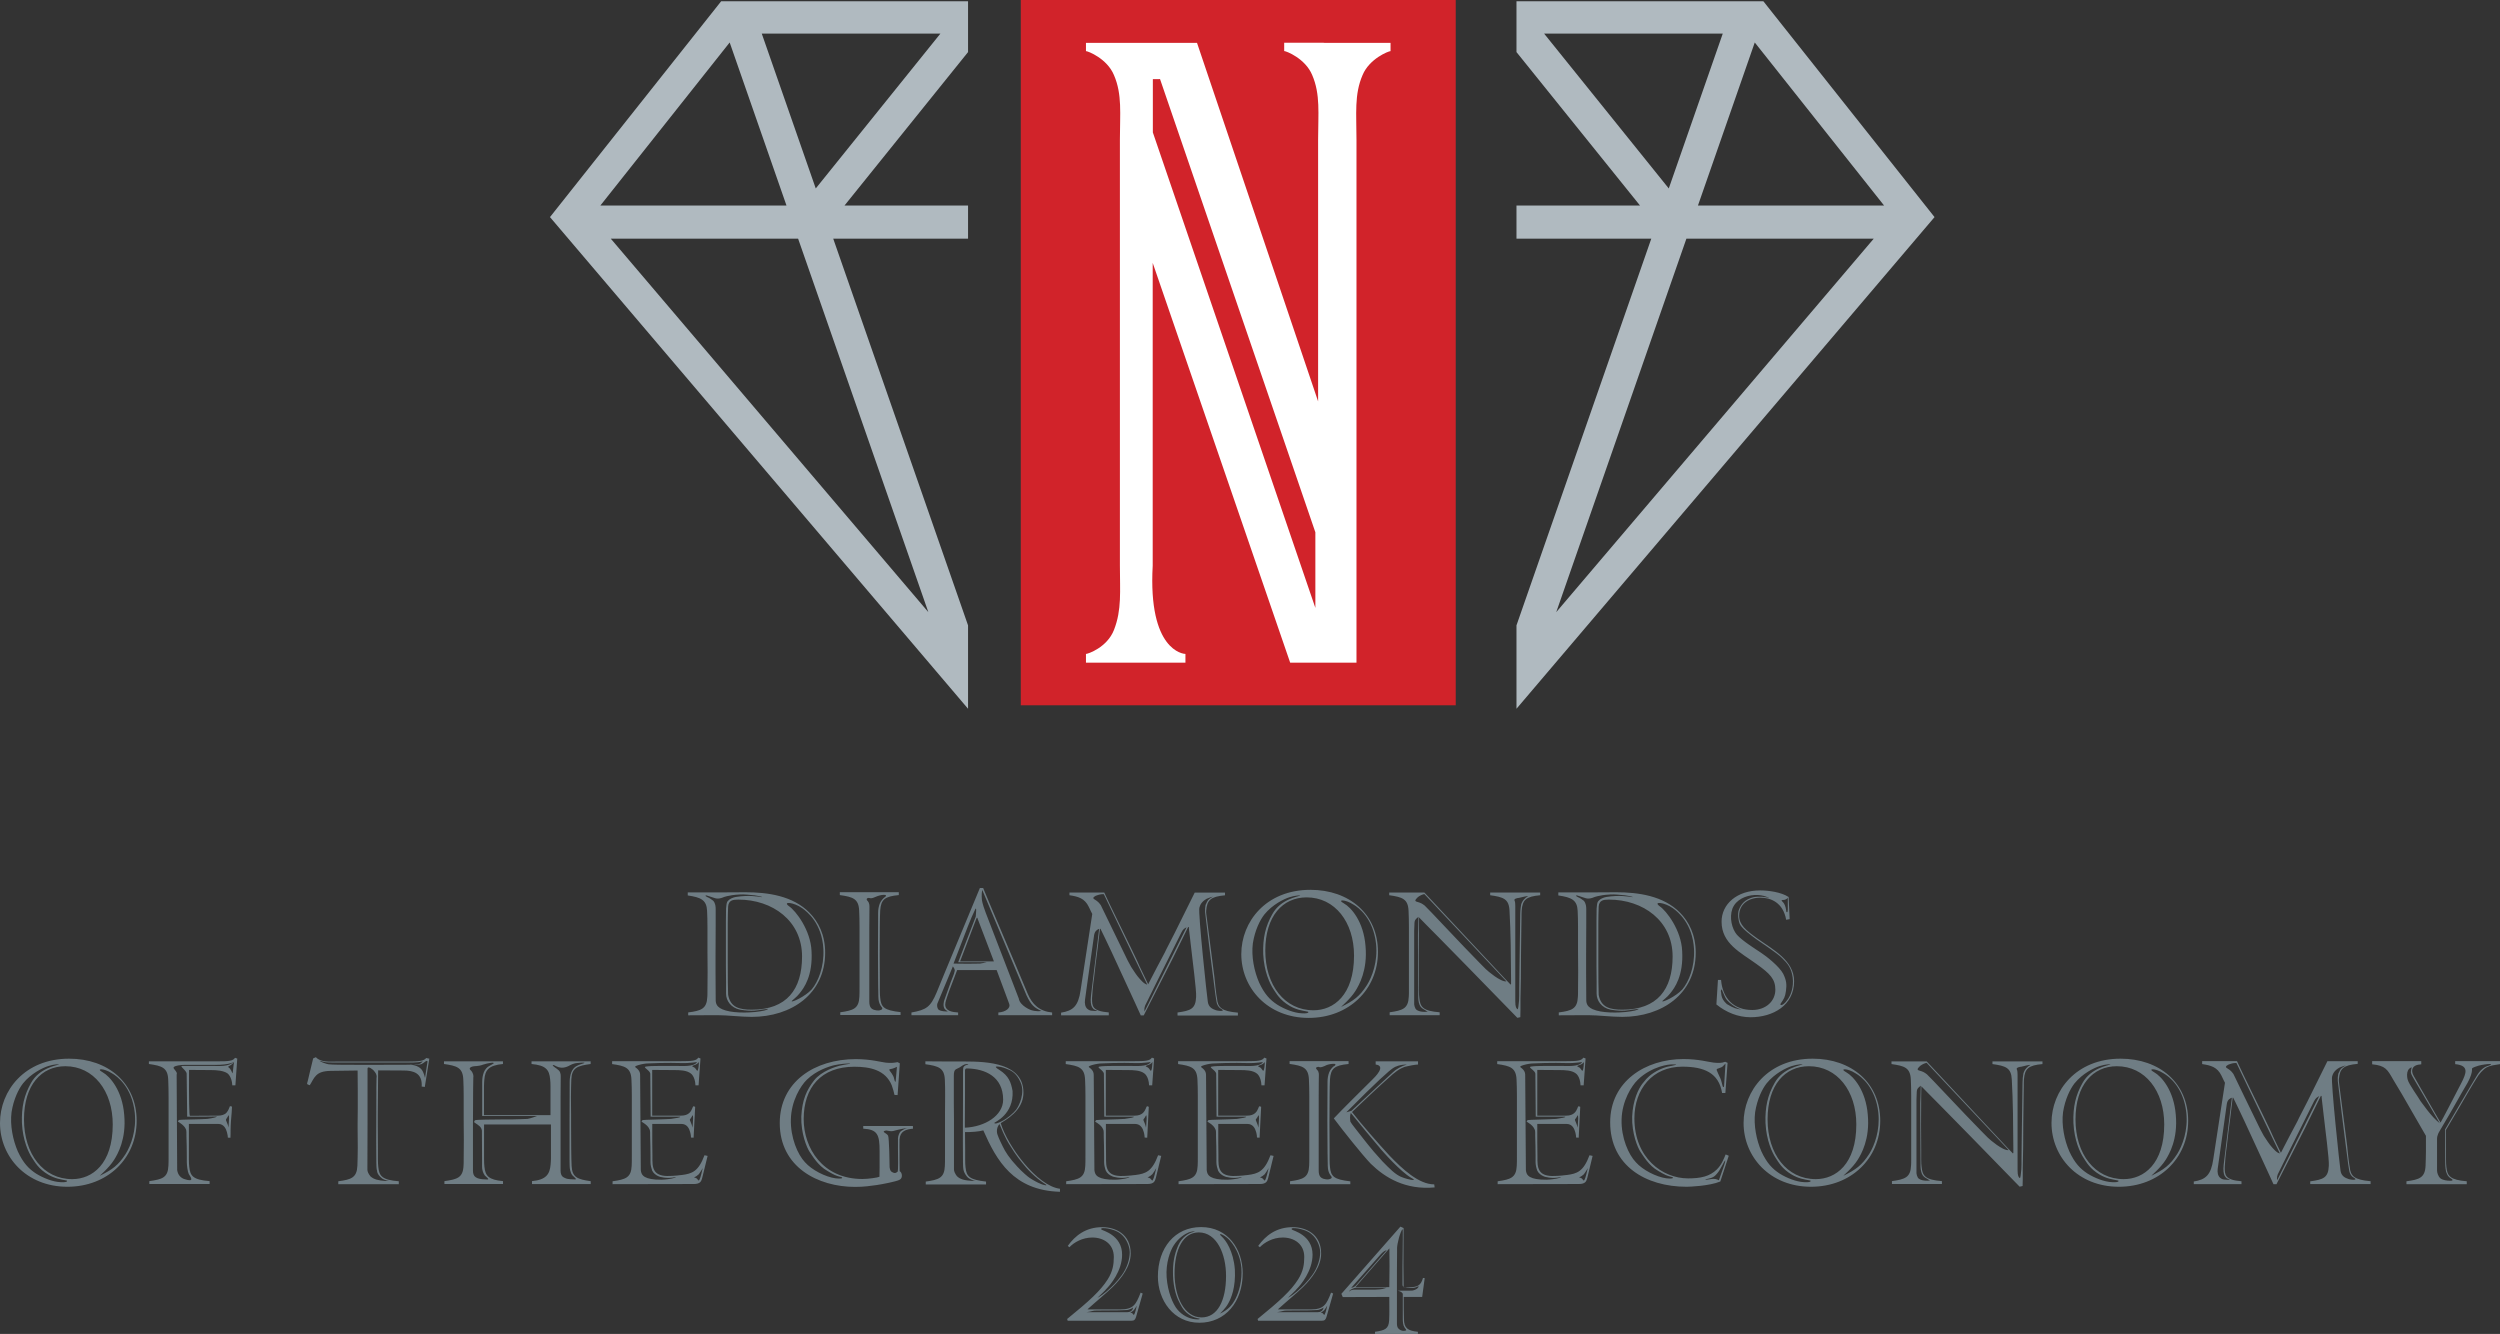
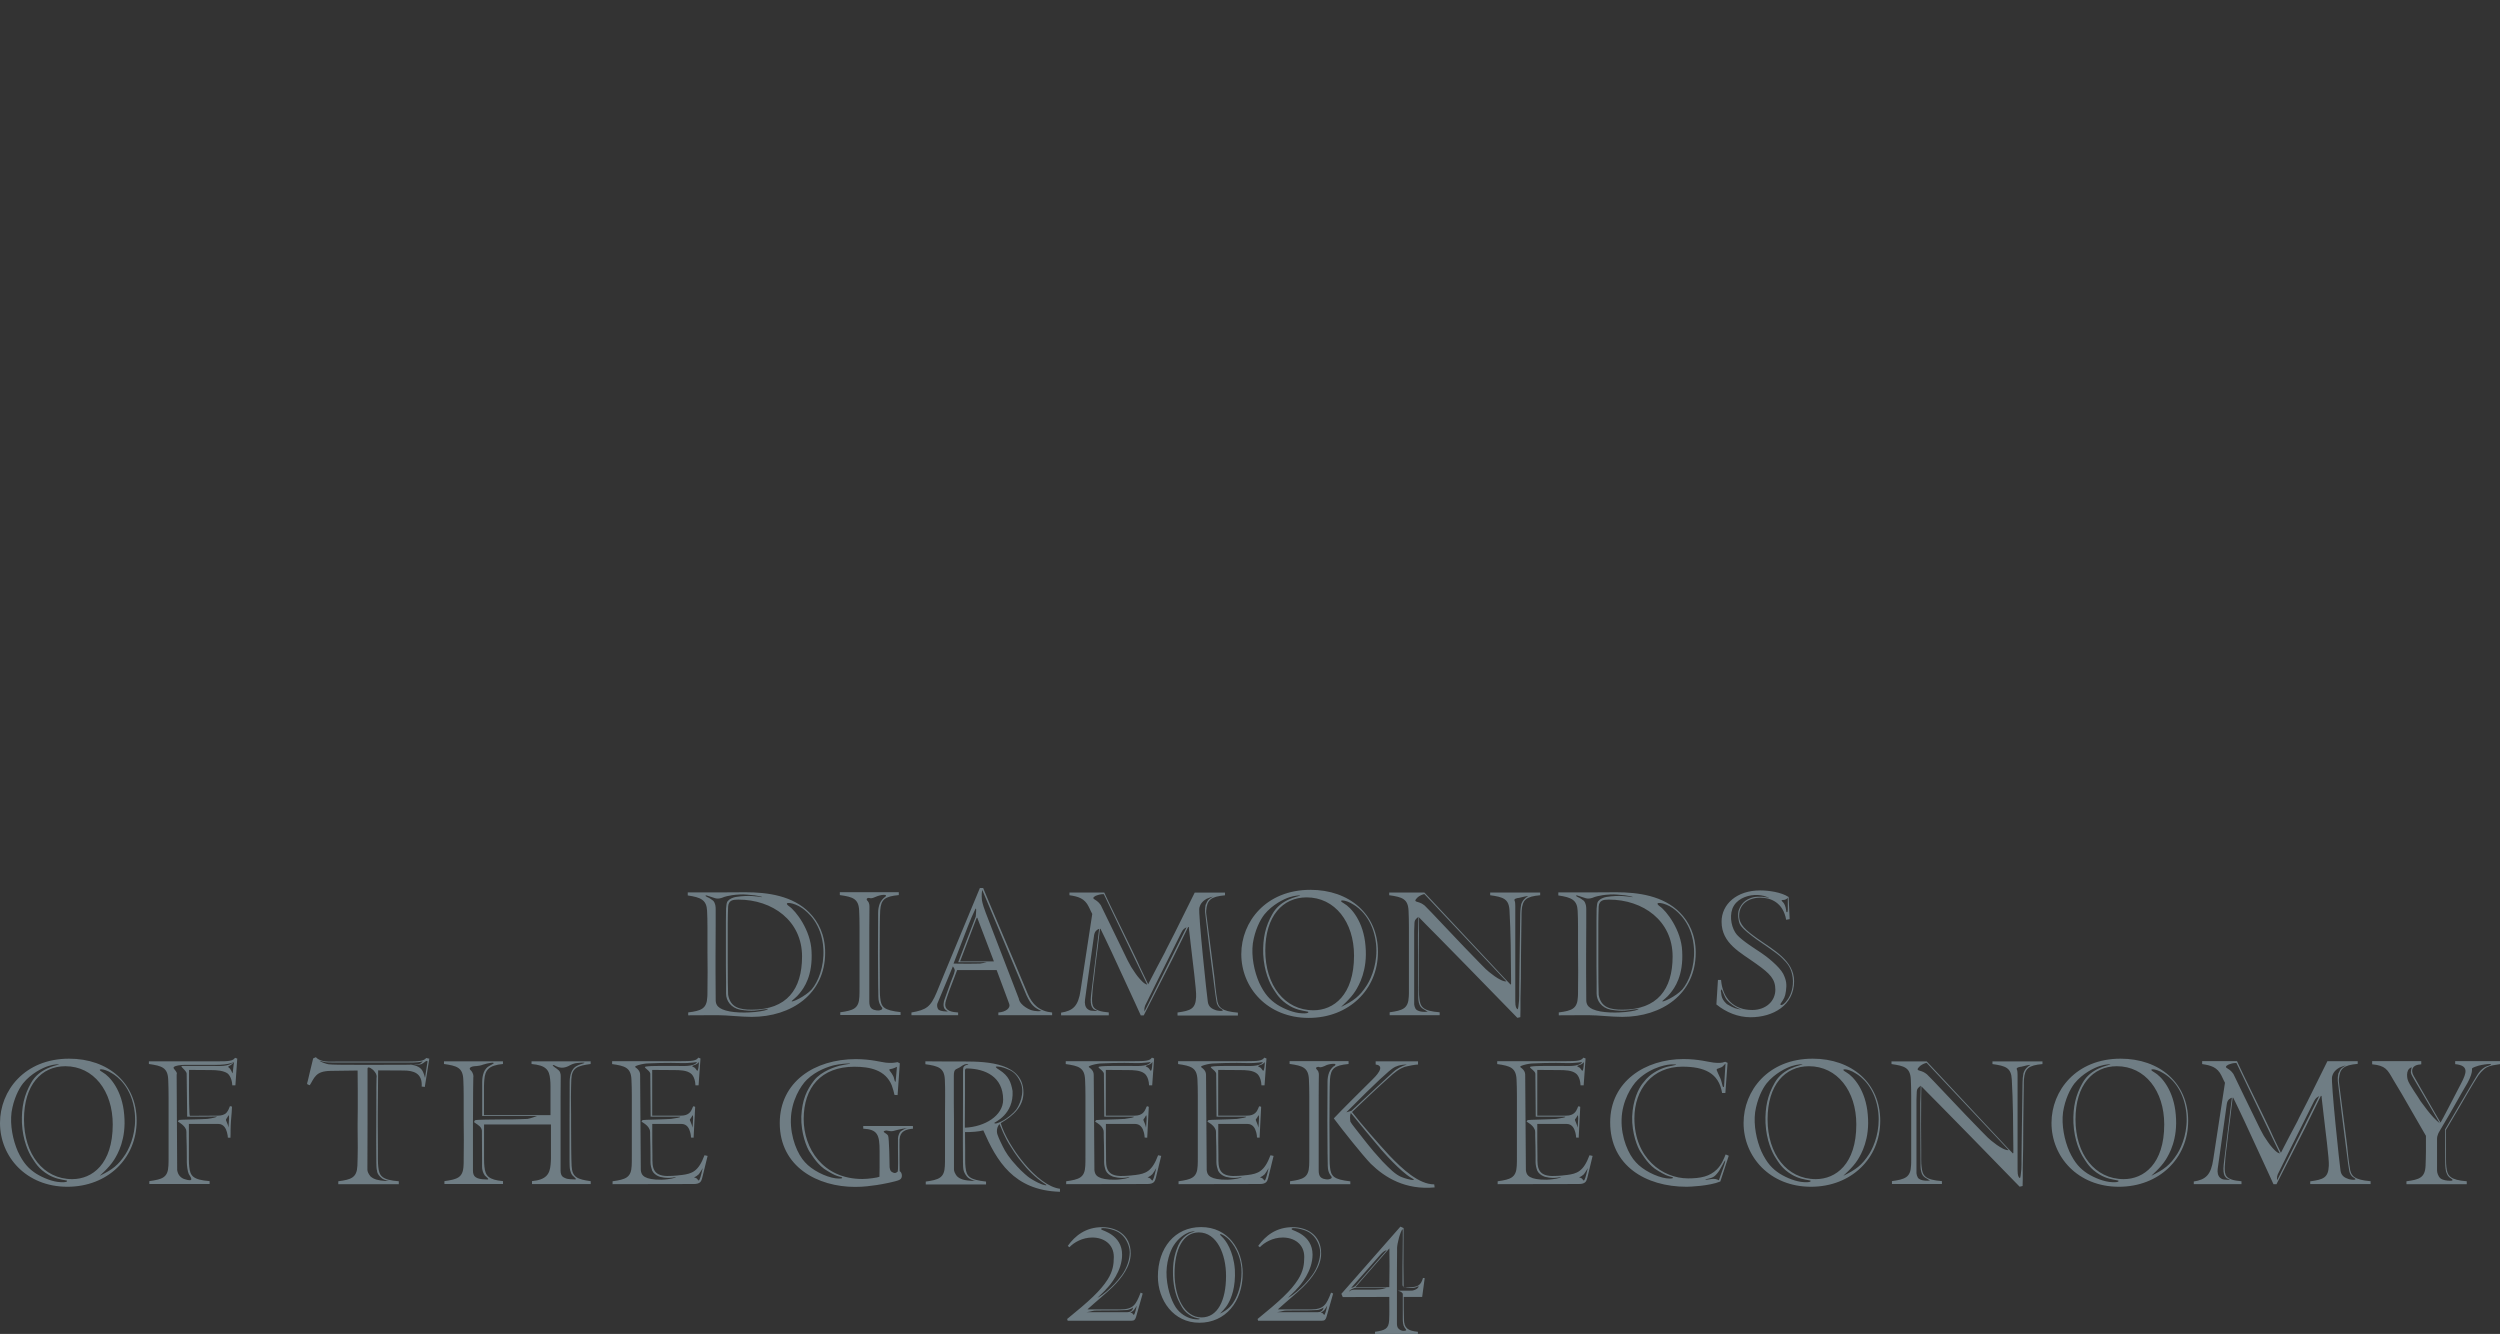
<svg xmlns="http://www.w3.org/2000/svg" id="" viewBox="0 0 283 151" style="background-color:#ffffff00" version="1.1" xml:space="preserve" x="0px" y="0px" width="283px" height="151px">
  <rect x="0" y="0" width="283" height="151" fill="#333333" stroke="none" />
  <g id="%u0421%u043B%u043E%u0439%201">
    <path d="M 153.495 145.773 L 156.966 145.773 C 156.807 145.84 156.605 145.875 156.488 145.916 C 156.388 145.933 155.976 145.991 155.641 145.991 L 155.557 145.991 L 155.238 145.991 L 154.534 145.991 L 153.335 145.991 C 152.807 145.991 152.723 146.268 152.723 146.192 C 152.739 146.15 152.807 146.024 153.058 145.908 C 153.244 145.824 153.394 145.773 153.495 145.773 ZM 156.32 141.962 C 156.672 141.594 156.807 141.569 156.982 141.518 L 153.486 145.522 C 153.326 145.673 153.201 145.731 152.949 145.791 L 156.32 141.962 ZM 157.276 141.334 L 157.293 143.337 L 157.268 145.707 L 155.154 145.707 L 154.015 145.707 L 153.536 145.707 L 153.436 145.707 L 157.276 141.318 L 157.276 141.334 ZM 158.761 145.48 C 158.766 145.556 158.812 145.617 158.895 145.665 L 158.869 143.227 L 158.886 139.014 L 158.526 138.855 L 151.843 146.461 L 152.002 146.829 L 157.268 146.812 C 157.268 147.725 157.293 148.655 157.251 149.442 C 157.209 150.456 156.74 150.598 155.65 150.757 L 155.65 151 L 160.505 151 L 160.505 150.757 C 159.348 150.648 158.945 150.33 158.928 149.358 C 158.928 149.032 158.903 148.697 158.903 148.085 L 158.903 146.812 L 160.99 146.812 L 161.276 144.684 L 161.083 144.659 C 160.848 145.531 160.429 145.715 159.506 145.715 L 159.01 145.715 C 159.177 145.771 159.428 145.798 159.767 145.798 C 160.102 145.798 160.219 145.74 160.278 145.724 C 160.354 145.707 160.538 145.581 160.58 145.614 C 160.638 145.64 160.463 145.966 159.926 146.084 C 159.842 146.1 159.741 146.1 159.607 146.1 L 158.66 146.1 L 158.282 146.1 L 158.218 146.111 C 158.218 146.119 158.412 146.128 158.635 146.268 C 158.735 146.359 158.794 146.427 158.794 146.485 L 158.794 149.283 C 158.803 149.669 158.819 150.004 158.996 150.272 C 159.113 150.448 159.255 150.572 159.138 150.615 C 158.861 150.716 158.584 150.615 158.45 150.514 C 158.325 150.414 158.132 150.33 158.132 149.802 L 158.132 146.319 L 158.132 143.956 C 158.132 142.716 158.148 142.071 158.148 141.745 L 158.148 141.46 L 158.148 141.259 C 158.148 141.075 158.241 140.547 158.341 140.204 C 158.409 139.902 158.677 139.131 158.777 139.157 C 158.794 139.215 158.794 139.333 158.794 139.517 L 158.794 140.362 C 158.794 140.739 158.794 141.276 158.777 141.979 C 158.761 142.465 158.761 142.934 158.761 143.395 L 158.761 144.626 L 158.761 145.48 ZM 159.01 145.715 L 158.895 145.665 L 158.894 145.715 L 159.01 145.715 ZM 150.158 149.082 L 150.912 146.427 L 150.678 146.326 C 150.14 147.683 149.881 148.227 148.346 148.227 L 144.699 148.227 L 144.674 148.203 C 145.604 147.357 146.812 146.368 147.499 145.698 C 148.547 144.668 149.553 143.328 149.553 141.895 C 149.553 139.718 147.851 138.914 146.334 138.914 C 144.456 138.914 143.256 139.885 142.427 141.041 L 142.619 141.183 C 143.114 140.655 144.078 140.087 145.202 140.087 C 146.493 140.087 147.642 140.815 147.642 142.29 C 147.642 143.144 147.525 143.905 146.954 144.819 C 146.125 146.133 144.849 147.281 142.359 149.308 L 142.418 149.509 L 149.621 149.509 C 149.965 149.509 150.056 149.383 150.158 149.082 ZM 149.319 148.253 C 149.453 148.211 149.704 148.127 149.814 148.01 C 149.839 148.052 149.738 148.538 149.185 148.538 L 144.565 148.538 C 145.277 148.437 145.202 148.353 145.671 148.353 C 148.002 148.353 148.808 148.32 149.084 148.295 L 149.214 148.283 L 149.319 148.253 ZM 148.489 139.726 C 149.017 140.162 149.428 140.99 149.444 141.745 C 149.453 142.474 149.168 143.504 148.522 144.375 C 148.237 144.76 147.96 145.078 147.709 145.347 C 147.197 145.875 146.527 146.519 145.78 146.921 C 146.3 146.401 146.686 146.075 146.77 145.933 C 147.222 145.489 148.581 143.872 148.581 142.03 C 148.581 139.768 146.309 139.299 146.234 139.182 C 146.083 138.964 146.636 139.022 146.929 139.064 C 147.206 139.115 148.011 139.282 148.489 139.726 ZM 149.905 148.311 C 150.04 148.136 150.14 147.968 150.242 147.801 L 150.124 148.303 C 150.007 148.772 149.905 148.873 149.889 148.848 C 149.83 148.789 149.805 148.73 149.746 148.672 C 149.688 148.613 149.47 148.588 149.512 148.571 C 149.646 148.529 149.805 148.412 149.905 148.311 ZM 135.769 149.735 C 138.703 149.735 140.674 147.382 140.674 144.124 C 140.674 141.435 139.014 138.905 135.962 138.905 C 132.968 138.905 131.073 141.292 131.073 144.492 C 131.073 147.18 132.826 149.735 135.769 149.735 ZM 134.578 148.797 C 135.031 149.124 135.392 149.183 135.785 149.267 C 135.844 149.283 135.844 149.4 135.316 149.341 C 134.545 149.274 133.798 148.856 133.287 148.245 C 132.759 147.617 132.18 146.226 132.063 144.584 C 131.945 142.968 132.474 141.585 132.851 140.999 C 133.396 140.129 134.15 139.676 134.545 139.517 C 134.737 139.45 134.897 139.408 135.056 139.391 C 135.392 139.35 135.282 139.391 134.981 139.492 C 134.578 139.592 133.798 140.019 133.379 140.966 C 132.927 142.013 132.742 142.984 132.784 144.366 C 132.826 145.857 133.237 146.938 133.471 147.357 C 133.656 147.7 133.865 148.295 134.578 148.797 ZM 135.702 139.508 C 137.739 139.508 138.796 141.962 138.787 144.442 C 138.787 147.248 137.815 149.132 136.02 149.132 C 134.083 149.132 132.96 146.838 132.96 144.149 C 132.96 141.476 133.907 139.508 135.702 139.508 ZM 138.855 140.078 C 139.215 140.355 140.322 141.476 140.523 143.504 C 140.632 144.995 140.238 146.268 139.878 146.98 C 139.483 147.75 139.089 148.211 138.125 148.697 C 138.066 148.697 138.72 148.169 139.072 147.482 C 139.349 146.98 139.903 145.74 139.785 143.696 C 139.626 141.602 138.737 140.362 138.301 139.978 C 137.848 139.567 138.268 139.617 138.855 140.078 ZM 128.6 149.082 L 129.354 146.427 L 129.119 146.326 C 128.583 147.683 128.323 148.227 126.788 148.227 L 123.141 148.227 L 123.116 148.203 C 124.047 147.357 125.254 146.368 125.942 145.698 C 126.99 144.668 127.996 143.328 127.996 141.895 C 127.996 139.718 126.293 138.914 124.776 138.914 C 122.898 138.914 121.699 139.885 120.869 141.041 L 121.062 141.183 C 121.556 140.655 122.52 140.087 123.644 140.087 C 124.935 140.087 126.084 140.815 126.084 142.29 C 126.084 143.144 125.967 143.905 125.397 144.819 C 124.566 146.133 123.292 147.281 120.802 149.308 L 120.86 149.509 L 128.063 149.509 C 128.407 149.509 128.499 149.383 128.6 149.082 ZM 127.761 148.253 C 127.895 148.211 128.147 148.127 128.256 148.01 C 128.281 148.052 128.18 148.538 127.627 148.538 L 123.007 148.538 C 123.72 148.437 123.644 148.353 124.114 148.353 C 126.445 148.353 127.25 148.32 127.526 148.295 L 127.657 148.283 L 127.761 148.253 ZM 126.931 139.726 C 127.46 140.162 127.87 140.99 127.887 141.745 C 127.895 142.474 127.61 143.504 126.965 144.375 C 126.68 144.76 126.403 145.078 126.151 145.347 C 125.64 145.875 124.969 146.519 124.223 146.921 C 124.742 146.401 125.129 146.075 125.212 145.933 C 125.665 145.489 127.023 143.872 127.023 142.03 C 127.023 139.768 124.751 139.299 124.676 139.182 C 124.525 138.964 125.078 139.022 125.372 139.064 C 125.648 139.115 126.453 139.282 126.931 139.726 ZM 128.348 148.311 C 128.482 148.136 128.583 147.968 128.684 147.801 L 128.566 148.303 C 128.449 148.772 128.348 148.873 128.331 148.848 C 128.273 148.789 128.248 148.73 128.189 148.672 C 128.13 148.613 127.912 148.588 127.954 148.571 C 128.088 148.529 128.247 148.412 128.348 148.311 ZM 281.491 120.83 C 281.935 120.596 282.371 120.562 283 120.461 L 283 120.118 L 277.927 120.118 L 277.927 120.461 C 279.529 120.612 279.193 121.475 278.631 122.58 C 278.002 123.787 276.426 126.861 276.267 127.07 C 275.898 126.409 273.827 122.874 273.207 121.743 C 272.913 121.207 272.972 120.537 274.087 120.479 L 274.087 120.118 L 268.528 120.118 L 268.528 120.479 C 270.045 120.63 270.247 121.056 270.925 122.237 C 271.236 122.731 271.907 123.838 274.616 128.577 L 274.616 130.337 C 274.616 130.889 274.59 131.426 274.574 131.962 C 274.514 133.318 273.869 133.528 272.41 133.72 L 272.41 134.048 L 279.236 134.048 L 279.236 133.72 C 277.382 133.57 277.031 133.143 276.929 132.096 C 276.905 131.887 276.887 131.601 276.887 131.259 L 276.887 130.094 L 276.871 127.933 C 278.12 125.814 278.941 124.44 279.428 123.578 C 279.679 123.142 279.872 122.84 279.973 122.664 C 280.091 122.489 280.208 122.279 280.342 122.07 C 280.594 121.617 281.08 121.056 281.491 120.83 ZM 272.963 120.83 L 273.005 120.814 C 272.947 121.023 272.921 121.173 272.905 121.383 C 272.905 121.551 273.156 121.994 273.333 122.279 C 273.626 122.782 274.171 123.678 276.183 127.154 C 275.168 126.375 274.154 124.809 273.995 124.633 C 273.801 124.255 272.686 122.748 272.553 122.229 C 272.553 122.229 272.225 121.115 272.963 120.83 ZM 281.843 120.445 C 281.935 120.445 281.977 120.461 281.985 120.503 C 281.985 120.579 281.6 120.638 281.307 120.788 C 280.971 120.981 280.678 121.282 280.426 121.684 C 280.175 122.103 279.546 123.117 276.779 127.858 L 276.796 131.543 C 276.796 132.246 276.879 132.481 276.896 132.632 C 276.954 132.766 277.013 133.034 277.231 133.243 L 277.6 133.511 C 277.692 133.662 277.516 133.662 277.324 133.662 C 277.005 133.662 276.502 133.586 276.267 133.394 C 275.974 133.151 275.873 132.707 275.873 132.497 L 275.873 128.921 C 275.873 128.486 276.125 128.1 276.125 128.1 C 276.125 128.075 276.318 127.807 277.432 125.881 C 277.802 125.269 278.33 124.255 279.327 122.573 C 279.697 121.903 279.83 121.383 279.83 121.173 L 279.83 120.981 C 279.83 120.847 280.392 120.696 280.552 120.638 C 280.988 120.521 281.566 120.445 281.843 120.445 ZM 261.517 134.039 L 268.352 134.039 L 268.352 133.713 C 266.49 133.553 266.088 133.134 265.988 132.104 C 265.988 132.104 265.886 131.702 265.694 129.675 C 265.543 128.435 265.089 125.018 264.779 122.573 C 264.763 122.422 264.746 122.305 264.763 122.17 C 264.863 120.947 265.275 120.579 266.893 120.428 L 266.893 120.126 L 263.463 120.126 C 261.392 124.331 260.553 125.99 260.26 126.525 C 260.11 126.853 260.067 126.928 259.774 127.481 C 259.489 128.009 258.994 128.947 258.198 130.496 C 257.183 128.428 256.99 127.933 256.99 127.933 C 256.428 126.711 253.636 121.073 253.226 120.118 L 249.284 120.118 L 249.284 120.453 C 250.282 120.604 251.003 120.797 251.473 121.768 C 251.632 122.078 251.808 122.497 251.867 122.573 L 250.542 131.225 C 250.29 133 249.687 133.536 248.336 133.746 L 248.336 134.047 L 253.737 134.047 L 253.737 133.72 C 251.841 133.562 251.841 133.009 251.841 132.113 C 251.859 131.669 251.943 130.655 252.076 129.742 L 252.253 128.193 C 252.386 127.195 252.563 125.839 252.739 124.255 L 252.798 124.255 C 253.418 125.513 254.206 127.154 256.68 132.565 C 256.68 132.565 257.108 133.486 257.359 134.055 L 257.695 134.055 L 260.99 127.581 C 261.3 126.928 261.694 126.149 262.725 124.047 L 262.8 124.064 C 262.8 124.348 262.977 125.529 263.035 126.199 C 263.195 127.674 263.682 131.266 263.622 131.97 C 263.564 133.327 263.002 133.52 261.517 133.729 L 261.517 134.039 ZM 252.076 124.96 C 252.152 124.499 252.404 124.348 252.647 124.256 L 251.792 131.25 C 251.733 131.727 251.691 132.071 251.691 132.28 C 251.691 132.791 251.75 133.076 252.001 133.327 C 252.135 133.462 252.663 133.553 252.295 133.553 C 252.16 133.553 252.043 133.553 251.943 133.536 C 251.733 133.52 251.573 133.536 251.322 133.327 C 251.062 133.118 250.986 132.682 251.045 132.297 C 251.104 131.803 251.28 130.613 252.076 124.96 ZM 253.166 120.336 L 258.08 130.571 C 257.744 130.521 257.334 130.061 256.964 129.6 C 256.789 129.374 256.654 129.164 256.537 128.988 C 256.42 128.796 256.319 128.662 256.261 128.57 C 256.202 128.477 256.067 128.209 255.849 127.807 C 254.852 125.781 252.94 121.827 252.823 121.575 C 252.605 121.291 252.546 121.191 252.06 120.889 C 251.808 120.738 252.194 120.512 252.429 120.453 C 252.714 120.353 252.974 120.319 253.166 120.336 ZM 261.945 124.666 C 262.122 124.29 262.357 124.173 262.532 124.08 L 257.77 133.611 C 257.753 133.444 257.753 133.31 257.77 133.193 C 257.828 132.959 257.812 132.959 258.105 132.406 C 258.533 131.526 259.523 129.516 261.945 124.666 ZM 266.298 133.21 C 266.507 133.36 266.742 133.462 266.6 133.528 C 266.465 133.587 266.037 133.528 265.862 133.469 C 265.45 133.336 265.023 133.109 264.947 132.515 C 264.872 132.146 263.832 122.422 263.992 121.868 C 264.076 121.584 264.193 121.216 264.814 120.856 C 265.065 120.755 265.299 120.663 265.534 120.604 C 264.856 121.048 265.031 120.872 264.696 121.542 C 264.637 121.827 264.621 122.095 264.637 122.363 C 265.341 128.318 265.694 130.764 265.811 131.761 C 265.904 132.431 265.928 132.406 265.945 132.582 C 265.962 132.732 266.121 133.076 266.298 133.21 ZM 239.859 134.341 C 244.388 134.341 247.708 131.149 247.7 126.869 C 247.7 122.589 244.463 119.842 240.052 119.842 C 235.022 119.842 232.23 123.452 232.23 127.121 C 232.23 130.94 235.197 134.341 239.859 134.341 ZM 237.714 132.983 C 238.476 133.42 239.063 133.495 239.742 133.629 C 239.859 133.629 239.977 133.88 239.079 133.821 C 238.224 133.788 237.151 133.369 236.312 132.85 C 235.491 132.313 234.862 131.669 234.242 130.328 C 233.697 129.072 233.345 127.388 233.537 125.897 C 233.772 124.406 234.342 123.276 234.829 122.647 C 235.751 121.5 237.076 120.872 237.679 120.679 C 238.325 120.462 239.004 120.445 238.887 120.504 C 238.669 120.604 236.682 120.889 235.742 122.589 C 234.963 123.971 234.652 125.286 234.712 127.121 C 234.803 129.089 235.466 130.48 235.86 131.073 C 236.17 131.534 236.564 132.313 237.714 132.983 ZM 239.624 120.696 C 242.828 120.696 244.991 123.485 244.991 127.288 C 244.991 131.778 242.668 133.478 240.404 133.478 C 237.134 133.478 234.946 130.638 234.946 126.718 C 234.946 122.815 236.916 120.696 239.624 120.696 ZM 244.915 121.5 C 245.52 121.844 247.18 123.083 247.49 125.948 C 247.708 127.958 247.046 129.692 246.459 130.63 C 245.62 131.929 244.957 132.389 243.549 133.092 C 243.49 133.092 244.547 132.255 245.15 131.3 C 245.562 130.647 246.55 128.947 246.299 126.199 C 246.081 123.427 244.681 121.844 243.859 121.383 C 243.021 120.931 243.96 120.889 244.915 121.5 ZM 229.11 122.187 C 229.21 120.965 229.605 120.596 231.207 120.453 L 231.207 120.151 L 225.546 120.151 L 225.546 120.453 C 227.03 120.663 227.677 120.856 227.735 122.212 C 227.794 123.284 227.852 124.792 227.869 126.015 C 227.869 127.237 227.911 129.089 227.911 129.985 L 227.911 130.521 C 227.894 130.547 227.869 130.547 227.852 130.563 C 227.467 130.186 226.142 128.728 218.101 120.151 L 214.118 120.151 L 214.118 120.453 C 215.585 120.663 216.248 120.856 216.306 122.212 C 216.331 122.748 216.348 123.359 216.348 124.064 L 216.348 126.015 L 216.348 126.819 L 216.348 127.866 L 216.348 129.047 L 216.348 130.228 L 216.348 131.241 C 216.348 131.543 216.348 131.769 216.331 131.945 C 216.273 133.302 215.627 133.495 214.168 133.704 L 214.168 134.03 L 219.827 134.03 L 219.827 133.704 C 217.95 133.553 217.622 133.126 217.522 132.079 C 217.497 131.87 217.48 131.585 217.48 131.241 L 217.48 130.077 L 217.463 127.288 L 217.48 124.038 C 217.48 123.636 217.497 123.268 217.497 122.966 C 217.992 123.485 218.553 124.038 219.627 125.127 C 221.27 126.802 224.062 129.633 228.623 134.332 L 228.959 134.257 C 228.976 133.913 228.976 133.653 228.976 133.478 L 228.976 133 L 228.976 132.18 C 229.018 130.915 229.035 129.038 229.035 127.246 L 229.077 124.038 C 229.093 123.636 229.093 123.268 229.093 122.966 C 229.093 122.664 229.093 122.396 229.11 122.187 ZM 218.185 133.462 C 218.285 133.536 218.386 133.595 218.486 133.637 C 217.631 133.729 217.22 133.486 217.102 133.31 C 217.019 133.16 216.96 132.992 216.944 132.816 L 216.944 124.482 C 217.019 123.359 216.843 123.359 217.43 122.899 C 217.413 123.879 217.388 124.549 217.371 124.909 L 217.371 125.504 L 217.371 126.04 C 217.371 126.71 217.388 127.681 217.388 128.77 C 217.388 129.843 217.405 130.815 217.405 131.501 L 217.405 132.071 C 217.405 132.431 217.505 132.816 217.64 133.025 C 217.773 133.252 218.084 133.402 218.185 133.462 ZM 218.092 120.311 L 227.383 130.194 C 227.064 130.254 226.502 129.926 226.033 129.6 L 225.429 129.139 C 225.253 128.988 225.136 128.871 225.036 128.796 C 224.959 128.712 224.725 128.469 224.314 128.067 C 222.377 126.115 218.361 121.785 218.126 121.609 C 217.833 121.4 217.757 121.324 217.212 121.173 C 216.902 121.073 217.195 120.83 217.372 120.654 C 217.589 120.487 217.84 120.37 218.092 120.311 ZM 228.8 120.754 C 228.96 120.696 230.032 120.461 229.815 120.57 C 229.505 120.746 229.186 121.048 229.051 121.509 C 228.993 121.835 228.951 122.179 228.951 122.522 C 228.876 127.949 228.834 130.219 228.834 131.217 L 228.834 131.811 C 228.834 131.962 228.834 132.004 228.816 132.364 C 228.774 132.841 228.716 133.402 228.641 133.36 C 228.506 133.269 228.389 133.118 228.389 132.448 L 228.389 121.651 C 228.389 121.442 228.372 121.174 228.313 121.082 C 228.154 120.83 228.725 120.754 228.8 120.754 ZM 205.004 134.341 C 209.531 134.341 212.843 131.149 212.843 126.869 C 212.843 122.589 209.606 119.842 205.197 119.842 C 200.165 119.842 197.373 123.452 197.373 127.121 C 197.373 130.94 200.341 134.341 205.004 134.341 ZM 202.857 132.983 C 203.62 133.42 204.198 133.495 204.886 133.629 C 205.004 133.629 205.121 133.88 204.224 133.821 C 203.369 133.788 202.295 133.369 201.457 132.85 C 200.635 132.313 200.006 131.669 199.385 130.328 C 198.84 129.072 198.488 127.388 198.681 125.897 C 198.916 124.406 199.487 123.276 199.972 122.647 C 200.895 121.5 202.219 120.872 202.824 120.679 C 203.469 120.462 204.149 120.445 204.031 120.504 C 203.812 120.604 201.825 120.889 200.886 122.589 C 200.107 123.971 199.797 125.286 199.855 127.121 C 199.948 129.089 200.61 130.48 201.003 131.073 C 201.314 131.534 201.708 132.313 202.857 132.983 ZM 204.769 120.696 C 207.964 120.696 210.135 123.485 210.135 127.288 C 210.135 131.778 207.812 133.478 205.549 133.478 C 202.279 133.478 200.09 130.638 200.09 126.718 C 200.09 122.815 202.06 120.696 204.769 120.696 ZM 210.051 121.5 C 210.663 121.844 212.315 123.083 212.626 125.948 C 212.843 127.958 212.181 129.692 211.594 130.63 C 210.756 131.929 210.093 132.389 208.684 133.092 C 208.625 133.092 209.682 132.255 210.286 131.3 C 210.696 130.647 211.686 128.947 211.434 126.199 C 211.217 123.427 209.816 121.844 208.995 121.383 C 208.156 120.931 209.095 120.889 210.051 121.5 ZM 194.74 133.746 L 195.696 130.831 L 195.344 130.68 C 195.126 131.217 194.874 131.861 194.347 132.381 C 193.541 133.168 192.543 133.394 191.084 133.394 C 188.192 133.394 185.014 131.082 185.014 126.593 C 185.014 123.284 187.068 120.746 190.439 120.746 C 192.871 120.746 194.573 121.433 194.941 123.728 L 195.311 123.728 L 195.562 120.311 L 195.286 120.193 C 194.916 120.344 194.539 120.344 193.977 120.286 C 193.416 120.228 192.284 119.884 190.565 119.884 C 186.271 119.884 182.272 122.405 182.272 127.046 C 182.272 131.954 186.297 134.341 190.917 134.341 C 191.227 134.341 193.474 134.265 194.74 133.746 ZM 189.415 120.487 C 189.65 120.487 189.802 120.504 189.734 120.537 C 189.441 120.612 189.114 120.688 188.703 120.763 C 187.479 121.107 186.657 121.81 186.364 122.137 C 186.262 122.245 186.112 122.438 185.894 122.706 C 185.5 123.243 184.837 124.499 184.762 126.392 C 184.704 128.302 185.391 129.926 185.701 130.387 C 186.02 130.831 186.623 131.936 187.713 132.548 C 188.477 133 188.67 133.101 189.315 133.252 C 189.415 133.294 189.533 133.478 188.636 133.386 C 187.487 133.227 185.961 132.448 185.181 131.568 C 184.359 130.714 183.504 128.804 183.563 126.718 C 183.621 124.616 184.678 122.933 185.4 122.229 C 186.179 121.458 187.168 120.981 187.873 120.754 C 188.595 120.528 189.005 120.487 189.415 120.487 ZM 194.354 132.866 C 194.782 132.406 195.193 131.359 195.311 131.359 C 195.293 131.585 195.101 132.18 194.573 133.611 C 194.354 133.478 194.103 133.42 193.751 133.462 C 193.381 133.495 193.046 133.595 193.046 133.553 C 193.071 133.462 193.441 133.436 193.692 133.344 C 193.944 133.252 194.103 133.168 194.354 132.866 ZM 195.05 120.679 C 195.151 120.579 195.226 120.487 195.327 120.395 L 195.167 122.915 C 195.167 123.108 195.067 123.092 195.009 122.975 C 194.933 122.765 194.874 122.347 194.757 122.095 C 194.597 121.777 194.422 121.358 194.346 121.182 C 194.271 121.007 194.388 120.989 194.564 120.931 C 194.774 120.872 194.975 120.772 195.05 120.679 ZM 179.681 133.344 L 180.284 130.848 L 179.932 130.773 C 179.245 132.623 178.524 132.858 177.375 133.009 C 177.04 133.025 176.947 133.067 176.847 133.067 C 176.746 133.067 176.628 133.092 176.26 133.109 C 174.524 133.235 174.038 132.665 174.038 131.367 L 174.038 130.815 C 174.038 130.362 174.021 129.843 174.021 129.365 L 174.021 128.754 L 174.021 127.23 L 177.341 127.23 C 177.962 127.23 178.214 127.757 178.314 128.142 C 178.398 128.428 178.414 128.679 178.414 128.77 L 178.708 128.787 L 178.884 125.294 C 178.666 125.22 178.683 125.127 178.549 125.487 C 178.414 125.814 178.155 126.291 177.299 126.291 L 174.021 126.291 L 174.021 121.115 L 176.478 121.132 C 177.157 121.132 177.937 121.156 178.39 121.517 C 178.39 121.517 178.875 121.827 178.917 122.857 L 179.27 122.857 L 179.488 119.817 L 179.236 119.725 C 179.001 120.084 178.574 120.126 177.191 120.126 L 169.485 120.126 L 169.485 120.453 C 170.952 120.663 171.614 120.856 171.674 122.212 C 171.698 122.731 171.715 123.343 171.715 124.047 L 171.715 126.015 L 171.715 127.313 L 171.715 129.056 L 171.715 130.756 C 171.715 131.292 171.715 131.694 171.698 131.962 C 171.639 133.318 171.003 133.511 169.535 133.72 L 169.535 134.048 L 178.725 134.03 C 179.488 134.03 179.58 133.704 179.681 133.344 ZM 177.165 120.336 C 178.49 120.386 179.136 120.16 179.077 120.261 C 178.7 120.78 177.392 120.663 176.772 120.663 L 175.95 120.663 L 174.935 120.663 C 174.256 120.663 173.61 120.679 173.3 120.738 C 172.889 120.797 173.803 121.174 173.803 121.559 L 173.845 126.409 L 175.522 126.409 L 176.52 126.409 L 176.972 126.409 C 177.182 126.376 177.61 126.467 176.15 126.66 C 175.405 126.718 173.032 126.752 172.931 126.794 C 172.872 126.853 172.83 126.911 172.813 126.97 L 173.107 127.162 C 173.652 127.523 173.752 127.907 173.77 128 C 173.786 128.058 173.786 128.268 173.786 128.628 C 173.812 129.332 173.828 130.194 173.828 130.898 L 173.828 131.552 C 173.828 131.911 173.92 132.238 174.021 132.523 C 174.164 132.816 174.448 133.043 174.784 133.176 C 174.801 133.193 175.656 133.486 176.712 133.235 C 176.595 133.394 175.79 133.486 175.773 133.486 C 174.818 133.62 173.903 133.503 173.509 133.369 C 173.099 133.218 172.788 133.05 172.73 132.456 L 172.654 121.852 C 172.654 121.542 172.68 121.224 172.151 120.839 C 171.882 120.705 172.52 120.554 172.503 120.554 C 172.839 120.453 173.283 120.378 173.577 120.378 C 174.457 120.336 175.237 120.319 176.15 120.319 C 176.46 120.319 176.796 120.319 177.165 120.336 ZM 178.649 126.543 L 178.649 126.651 C 178.649 127.02 178.574 127.723 178.574 127.648 C 178.49 127.129 178.221 126.802 178.297 126.711 C 178.414 126.56 178.516 126.409 178.574 126.274 C 178.633 126.199 178.649 126.392 178.649 126.543 ZM 178.917 120.521 C 179.119 120.428 179.253 120.311 179.303 120.21 L 179.287 120.461 C 179.253 120.956 179.194 121.249 179.094 121.207 C 178.893 120.947 178.875 120.863 178.641 120.772 C 178.414 120.671 178.582 120.638 178.917 120.521 ZM 179.295 132.925 C 179.471 132.69 179.606 132.464 179.739 132.23 L 179.58 132.899 C 179.429 133.536 179.287 133.704 179.27 133.629 C 179.194 133.57 179.152 133.495 179.077 133.419 C 179.001 133.327 178.708 133.285 178.767 133.269 C 178.943 133.21 179.161 133.059 179.295 132.925 ZM 146.032 134.055 L 152.857 134.055 L 152.857 133.729 C 151.004 133.52 150.652 133.176 150.552 132.104 C 150.526 131.894 150.51 131.601 150.51 131.241 L 150.51 130.094 L 150.492 127.288 L 150.51 124.038 C 150.51 123.217 150.535 122.622 150.552 122.187 C 150.643 120.965 151.038 120.596 152.657 120.445 L 152.657 120.118 L 145.982 120.118 L 145.982 120.437 C 147.45 120.646 148.112 120.839 148.17 122.196 C 148.195 122.731 148.212 123.343 148.212 124.047 L 148.212 125.998 L 148.212 127.297 L 148.212 129.056 L 148.212 130.756 C 148.212 131.292 148.212 131.694 148.195 131.962 C 148.137 133.318 147.49 133.511 146.032 133.72 L 146.032 134.055 ZM 151.079 120.428 C 151.314 120.504 151.063 120.679 150.954 120.721 C 150.878 120.78 150.601 121.048 150.468 121.375 C 150.333 121.719 150.275 122.087 150.275 122.447 C 150.258 124.222 150.258 125.713 150.258 126.895 C 150.258 130.412 150.3 131.443 150.3 131.727 C 150.317 131.878 150.224 132.565 150.652 133.101 C 150.87 133.327 150.694 133.444 150.401 133.503 C 150.149 133.52 149.956 133.486 149.78 133.427 C 149.553 133.336 149.276 133.185 149.276 132.515 L 149.276 127.321 L 149.276 124.131 C 149.276 122.622 149.294 121.952 149.294 121.819 C 149.294 121.701 149.336 121.342 149.118 121.132 C 148.857 120.889 149.017 120.788 149.194 120.772 C 149.327 120.754 149.344 120.814 149.444 120.814 C 149.579 120.814 149.755 120.772 150.224 120.545 C 150.552 120.445 150.845 120.412 151.079 120.428 ZM 162.399 134.416 L 162.357 134.072 C 160.622 134.072 158.785 132.373 157.268 130.789 C 156.169 129.608 153.964 127.087 153.05 125.881 C 153.729 125.211 156.488 122.631 157.108 122.095 C 157.947 121.308 158.442 120.965 159.062 120.754 C 159.431 120.654 160.244 120.504 160.521 120.504 L 160.521 120.144 L 155.725 120.144 L 155.725 120.504 C 156.958 120.654 155.65 121.919 155.298 122.263 C 154.677 122.874 151.608 125.914 150.988 126.602 C 152.019 127.983 154.241 130.773 155.18 131.744 C 156.798 133.327 159.104 134.718 162.399 134.416 ZM 159.255 120.504 C 158.651 120.679 158.165 120.998 157.947 121.149 C 157.846 121.224 157.637 121.417 157.285 121.743 C 156.597 122.38 155.331 123.543 152.992 125.739 L 152.405 125.914 C 155.943 122.338 157.243 121.207 157.695 120.905 C 157.947 120.73 158.475 120.504 159.255 120.504 ZM 159.8 133.36 C 160.312 133.629 159.976 133.645 159.289 133.453 C 158.845 133.318 158.375 133.227 157.611 132.557 C 157.234 132.213 156.865 131.853 156.497 131.468 C 155.775 130.689 155.113 129.901 154.895 129.617 C 154.802 129.482 154.627 129.273 154.409 129.005 C 153.805 128.218 152.941 127.17 152.865 126.978 C 152.807 126.651 152.807 126.308 152.908 125.981 C 155.834 129.575 156.169 129.877 156.287 130.069 C 156.388 130.17 156.975 130.856 157.653 131.543 C 158.341 132.23 159.121 132.976 159.8 133.36 ZM 143.559 133.344 L 144.171 130.848 L 143.819 130.773 C 143.131 132.623 142.41 132.858 141.261 133.009 C 140.926 133.025 140.833 133.067 140.733 133.067 C 140.632 133.067 140.515 133.092 140.146 133.109 C 138.41 133.235 137.924 132.665 137.924 131.367 L 137.924 130.815 C 137.924 130.362 137.907 129.843 137.907 129.365 L 137.907 128.754 L 137.907 127.23 L 141.219 127.23 C 141.84 127.23 142.091 127.757 142.192 128.142 C 142.276 128.428 142.292 128.679 142.292 128.77 L 142.586 128.787 L 142.762 125.294 C 142.544 125.22 142.561 125.127 142.427 125.487 C 142.292 125.814 142.032 126.291 141.177 126.291 L 137.899 126.291 L 137.899 121.115 L 140.355 121.132 C 141.035 121.132 141.814 121.156 142.267 121.517 C 142.267 121.517 142.753 121.827 142.795 122.857 L 143.147 122.857 L 143.365 119.817 L 143.114 119.725 C 142.879 120.084 142.452 120.126 141.068 120.126 L 133.362 120.126 L 133.362 120.453 C 134.829 120.663 135.492 120.856 135.551 122.212 C 135.576 122.731 135.593 123.343 135.593 124.047 L 135.593 126.015 L 135.593 127.313 L 135.593 129.056 L 135.593 130.756 C 135.593 131.292 135.593 131.694 135.576 131.962 C 135.517 133.318 134.88 133.511 133.412 133.72 L 133.412 134.048 L 142.603 134.03 C 143.365 134.03 143.458 133.704 143.559 133.344 ZM 141.035 120.336 C 142.368 120.386 143.005 120.16 142.946 120.261 C 142.569 120.78 141.261 120.663 140.641 120.663 L 139.819 120.663 L 138.804 120.663 C 138.125 120.663 137.479 120.679 137.169 120.738 C 136.758 120.797 137.672 121.174 137.672 121.559 L 137.714 126.409 L 139.391 126.409 L 140.389 126.409 L 140.842 126.409 C 141.052 126.376 141.479 126.467 140.02 126.66 C 139.274 126.718 136.901 126.752 136.8 126.794 C 136.741 126.853 136.7 126.911 136.683 126.97 L 136.976 127.162 C 137.521 127.523 137.622 127.907 137.639 128 C 137.655 128.058 137.655 128.268 137.655 128.628 C 137.681 129.332 137.697 130.194 137.697 130.898 L 137.697 131.552 C 137.697 131.911 137.79 132.238 137.89 132.523 C 138.033 132.816 138.318 133.043 138.653 133.176 C 138.67 133.193 139.525 133.486 140.582 133.235 C 140.464 133.394 139.659 133.486 139.643 133.486 C 138.687 133.62 137.773 133.503 137.379 133.369 C 136.968 133.218 136.657 133.05 136.599 132.456 L 136.524 121.852 C 136.524 121.542 136.549 121.224 136.02 120.839 C 135.752 120.705 136.389 120.554 136.372 120.554 C 136.708 120.453 137.152 120.378 137.446 120.378 C 138.326 120.336 139.106 120.319 140.02 120.319 C 140.33 120.319 140.666 120.319 141.035 120.336 ZM 142.519 126.543 L 142.519 126.651 C 142.519 127.02 142.443 127.723 142.443 127.648 C 142.359 127.129 142.091 126.802 142.166 126.711 C 142.284 126.56 142.384 126.409 142.443 126.274 C 142.502 126.199 142.519 126.392 142.519 126.543 ZM 142.795 120.521 C 142.988 120.428 143.123 120.311 143.181 120.21 L 143.165 120.461 C 143.131 120.956 143.072 121.249 142.972 121.207 C 142.77 120.947 142.753 120.863 142.519 120.772 C 142.292 120.671 142.46 120.638 142.795 120.521 ZM 143.165 132.925 C 143.34 132.69 143.475 132.464 143.608 132.23 L 143.449 132.899 C 143.298 133.536 143.156 133.704 143.139 133.629 C 143.063 133.57 143.021 133.495 142.946 133.419 C 142.871 133.327 142.577 133.285 142.636 133.269 C 142.812 133.21 143.03 133.059 143.165 132.925 ZM 130.839 133.344 L 131.45 130.848 L 131.099 130.773 C 130.411 132.623 129.69 132.858 128.541 133.009 C 128.205 133.025 128.113 133.067 128.013 133.067 C 127.912 133.067 127.795 133.092 127.426 133.109 C 125.69 133.235 125.204 132.665 125.204 131.367 L 125.204 130.815 C 125.204 130.362 125.187 129.843 125.187 129.365 L 125.187 128.754 L 125.187 127.23 L 128.499 127.23 C 129.119 127.23 129.371 127.757 129.472 128.142 C 129.556 128.428 129.572 128.679 129.572 128.77 L 129.866 128.787 L 130.042 125.294 C 129.824 125.22 129.84 125.127 129.706 125.487 C 129.572 125.814 129.312 126.291 128.457 126.291 L 125.179 126.291 L 125.179 121.115 L 127.635 121.132 C 128.315 121.132 129.095 121.156 129.547 121.517 C 129.547 121.517 130.033 121.827 130.075 122.857 L 130.428 122.857 L 130.646 119.817 L 130.394 119.725 C 130.159 120.084 129.732 120.126 128.348 120.126 L 120.642 120.126 L 120.642 120.453 C 122.11 120.663 122.772 120.856 122.831 122.212 C 122.856 122.731 122.873 123.343 122.873 124.047 L 122.873 126.015 L 122.873 127.313 L 122.873 129.056 L 122.873 130.756 C 122.873 131.292 122.873 131.694 122.856 131.962 C 122.797 133.318 122.16 133.511 120.692 133.72 L 120.692 134.048 L 129.883 134.03 C 130.646 134.03 130.738 133.704 130.839 133.344 ZM 128.323 120.336 C 129.648 120.386 130.285 120.16 130.235 120.261 C 129.857 120.78 128.549 120.663 127.929 120.663 L 127.108 120.663 L 126.093 120.663 C 125.414 120.663 124.768 120.679 124.458 120.738 C 124.047 120.797 124.961 121.174 124.961 121.559 L 125.003 126.409 L 126.68 126.409 L 127.677 126.409 L 128.13 126.409 C 128.34 126.376 128.767 126.467 127.308 126.66 C 126.562 126.718 124.189 126.752 124.089 126.794 C 124.03 126.853 123.988 126.911 123.971 126.97 L 124.265 127.162 C 124.81 127.523 124.91 127.907 124.927 128 C 124.944 128.058 124.944 128.268 124.944 128.628 C 124.969 129.332 124.986 130.194 124.986 130.898 L 124.986 131.552 C 124.986 131.911 125.078 132.238 125.179 132.523 C 125.321 132.816 125.606 133.043 125.942 133.176 C 125.958 133.193 126.814 133.486 127.87 133.235 C 127.753 133.394 126.948 133.486 126.931 133.486 C 125.975 133.62 125.061 133.503 124.667 133.369 C 124.256 133.218 123.946 133.05 123.887 132.456 L 123.812 121.852 C 123.812 121.542 123.837 121.224 123.309 120.839 C 123.04 120.705 123.678 120.554 123.661 120.554 C 123.997 120.453 124.441 120.378 124.734 120.378 C 125.615 120.336 126.394 120.319 127.308 120.319 C 127.618 120.319 127.954 120.319 128.323 120.336 ZM 129.799 126.543 L 129.799 126.651 C 129.799 127.02 129.723 127.723 129.723 127.648 C 129.639 127.129 129.371 126.802 129.446 126.711 C 129.564 126.56 129.664 126.409 129.723 126.274 C 129.782 126.199 129.799 126.392 129.799 126.543 ZM 130.075 120.521 C 130.268 120.428 130.402 120.311 130.461 120.21 L 130.444 120.461 C 130.411 120.956 130.352 121.249 130.251 121.207 C 130.05 120.947 130.033 120.863 129.799 120.772 C 129.572 120.671 129.74 120.638 130.075 120.521 ZM 130.444 132.925 C 130.62 132.69 130.755 132.464 130.889 132.23 L 130.729 132.899 C 130.578 133.536 130.436 133.704 130.419 133.629 C 130.344 133.57 130.302 133.495 130.226 133.419 C 130.151 133.327 129.857 133.285 129.916 133.269 C 130.092 133.21 130.31 133.059 130.444 132.925 ZM 111.31 127.958 C 112.811 131.375 114.722 134.76 119.988 134.91 L 119.988 134.567 C 117.414 134.265 114.06 129.751 113.281 127.137 C 114.764 126.274 115.854 125.227 115.854 123.678 C 115.854 120.37 111.872 120.16 109.222 120.16 L 108.559 120.16 L 107.428 120.16 C 106.589 120.16 105.692 120.144 105.164 120.144 L 104.753 120.144 L 104.753 120.47 C 106.22 120.679 106.899 120.872 106.958 122.229 C 107.017 123.301 106.975 124.809 106.975 126.032 L 106.975 127.33 L 106.975 129.089 L 106.975 130.789 C 106.975 131.325 106.975 131.727 106.958 131.995 C 106.899 133.352 106.262 133.545 104.795 133.755 L 104.795 134.081 L 111.62 134.081 L 111.62 133.755 C 109.767 133.545 109.398 133.201 109.297 132.129 C 109.272 131.92 109.256 131.627 109.256 131.266 L 109.256 130.119 L 109.239 128.151 C 109.943 128.167 110.857 128.093 111.31 127.958 ZM 109.667 133.378 C 109.96 133.553 110.161 133.645 110.438 133.662 L 110.044 133.679 C 109.18 133.62 108.694 133.503 108.325 133.143 C 108.107 132.858 107.989 132.59 107.989 132.381 L 107.989 128.846 L 107.989 126.627 C 107.989 125.555 107.973 125.06 107.973 124.926 L 107.973 121.793 C 107.973 120.956 108.208 121.09 108.618 120.839 C 108.912 120.663 109.071 120.47 109.44 120.453 C 109.616 120.437 109.65 120.453 109.574 120.512 C 109.365 120.554 109.188 120.63 109.088 120.763 C 109.029 120.839 109.012 121.089 109.012 121.375 L 109.012 121.793 L 109.012 122.12 L 109.012 123.879 L 108.996 129.156 C 108.996 131.426 109.012 132.138 109.054 132.364 C 109.08 132.422 109.08 132.481 109.096 132.54 C 109.122 132.674 109.356 133.168 109.667 133.378 ZM 109.532 120.947 C 111.503 120.998 113.549 121.861 113.557 124.482 C 113.557 126.3 111.469 127.565 109.222 127.656 L 109.222 126.869 L 109.239 124.064 L 109.239 121.14 C 109.272 120.965 109.356 120.947 109.432 120.947 L 109.532 120.947 ZM 114.102 121.056 C 114.547 121.207 115.117 121.575 115.511 122.489 C 116.081 123.687 115.36 125.202 115.008 125.638 C 114.756 125.965 114.052 126.609 113.373 126.936 C 113.054 127.095 112.609 127.288 112.551 127.112 C 112.551 127.053 114.781 126.174 114.622 123.503 C 114.446 122.505 114.186 121.802 113.154 121.131 C 112.626 120.822 112.685 120.73 112.819 120.73 L 112.954 120.73 C 113.398 120.772 113.708 120.881 114.102 121.056 ZM 115.737 131.66 C 116.207 132.271 117.179 133.327 118.387 134.081 C 118.487 134.173 118.487 134.215 118.269 134.156 C 117.825 134.081 117.179 133.72 116.886 133.545 L 116.575 133.352 C 116.358 133.218 115.695 132.648 115.15 132.054 C 114.253 131.099 113.809 130.396 113.515 129.784 C 113.188 129.122 112.853 128.428 112.853 128.126 L 112.853 127.975 C 112.853 127.799 112.928 127.456 113.146 127.246 C 113.758 128.787 114.161 129.399 114.32 129.65 L 114.823 130.438 C 115.092 130.84 115.402 131.259 115.737 131.66 ZM 101.827 128.988 C 101.885 128.051 102.531 127.841 103.352 127.765 L 103.336 127.463 L 97.718 127.463 L 97.718 127.765 C 99.353 127.858 99.571 128.452 99.571 130.345 L 99.571 131.66 L 99.571 132.138 C 99.571 132.464 99.571 132.808 99.554 133.209 C 99.344 133.31 98.288 133.462 97.626 133.462 C 93.106 133.462 90.977 129.943 90.977 126.677 C 90.977 123.083 92.964 120.754 96.712 120.754 C 98.49 120.754 100.225 121.115 100.946 122.857 C 101.08 123.259 101.198 123.62 101.256 123.946 L 101.608 123.962 L 101.86 120.37 L 101.608 120.235 C 101.198 120.311 100.887 120.353 100.284 120.294 C 99.739 120.235 98.59 119.892 96.871 119.892 C 92.251 119.892 88.268 122.438 88.268 127.137 C 88.268 132.104 92.578 134.357 96.796 134.357 C 97.793 134.357 98.59 134.24 99.236 134.148 C 99.915 134.048 101.474 133.746 101.827 133.553 C 102.238 133.36 102.12 132.699 101.843 132.582 C 101.827 131.954 101.827 131.51 101.827 131.225 L 101.827 130.521 C 101.827 130.136 101.81 129.449 101.827 128.988 ZM 96.133 120.386 C 96.226 120.386 96.268 120.386 96.209 120.419 C 95.739 120.495 95.387 120.554 95.018 120.646 C 94.649 120.738 92.989 121.233 92.15 122.305 C 91.312 123.394 90.808 124.482 90.708 126.376 C 90.65 128.302 91.337 129.926 91.647 130.387 C 91.966 130.831 92.57 131.936 93.66 132.548 C 94.422 133.001 94.616 133.101 95.261 133.252 C 95.379 133.31 95.496 133.478 94.582 133.386 C 93.433 133.227 91.907 132.448 91.127 131.568 C 90.305 130.705 89.467 128.779 89.526 126.693 C 89.584 124.608 90.616 122.924 91.337 122.221 C 92.394 121.191 93.794 120.73 94.44 120.579 C 95.135 120.428 95.856 120.386 96.133 120.386 ZM 101.089 128.033 C 101.105 128.033 101.927 127.799 102.69 127.681 C 102.397 127.774 102.145 127.949 101.986 128.042 C 101.843 128.142 101.667 128.544 101.65 128.846 L 101.65 129.231 L 101.65 129.96 C 101.65 130.496 101.667 131.141 101.667 131.677 C 101.667 132.196 101.642 132.599 101.625 132.615 C 101.483 132.75 101.315 132.883 100.979 132.674 C 100.837 132.599 100.761 132.497 100.703 132.138 C 100.703 131.903 100.661 128.754 100.527 128.544 C 100.368 128.335 100.334 128.377 100.116 128.201 C 99.881 128.033 100.25 127.975 100.351 127.975 C 100.56 127.991 100.795 128.093 101.089 128.033 ZM 101.047 120.965 C 101.223 120.905 101.382 120.847 101.533 120.763 L 101.399 122.329 C 101.34 122.589 101.324 122.48 101.223 122.154 C 101.147 121.677 100.795 121.366 100.678 121.14 C 100.594 121.007 100.887 121.023 101.047 120.965 ZM 79.489 133.344 L 80.101 130.848 L 79.749 130.773 C 79.061 132.623 78.34 132.858 77.192 133.009 C 76.856 133.025 76.764 133.067 76.663 133.067 C 76.563 133.067 76.445 133.092 76.076 133.109 C 74.34 133.235 73.854 132.665 73.854 131.367 L 73.854 130.815 C 73.854 130.362 73.837 129.843 73.837 129.365 L 73.837 128.754 L 73.837 127.23 L 77.15 127.23 C 77.77 127.23 78.022 127.757 78.122 128.142 C 78.206 128.428 78.223 128.679 78.223 128.77 L 78.516 128.787 L 78.692 125.294 C 78.475 125.22 78.491 125.127 78.357 125.487 C 78.223 125.814 77.963 126.291 77.108 126.291 L 73.829 126.291 L 73.829 121.115 L 76.286 121.132 C 76.965 121.132 77.745 121.156 78.198 121.517 C 78.198 121.517 78.684 121.827 78.726 122.857 L 79.078 122.857 L 79.296 119.817 L 79.044 119.725 C 78.81 120.084 78.382 120.126 76.999 120.126 L 69.293 120.126 L 69.293 120.453 C 70.76 120.663 71.422 120.856 71.481 122.212 C 71.506 122.731 71.523 123.343 71.523 124.047 L 71.523 126.015 L 71.523 127.313 L 71.523 129.056 L 71.523 130.756 C 71.523 131.292 71.523 131.694 71.506 131.962 C 71.448 133.318 70.811 133.511 69.343 133.72 L 69.343 134.048 L 78.533 134.03 C 79.296 134.03 79.389 133.704 79.489 133.344 ZM 76.974 120.336 C 78.307 120.386 78.944 120.16 78.886 120.261 C 78.508 120.78 77.2 120.663 76.579 120.663 L 75.758 120.663 L 74.743 120.663 C 74.064 120.663 73.418 120.679 73.108 120.738 C 72.697 120.797 73.611 121.174 73.611 121.559 L 73.653 126.409 L 75.33 126.409 L 76.328 126.409 L 76.781 126.409 C 76.99 126.376 77.418 126.467 75.959 126.66 C 75.213 126.718 72.84 126.752 72.739 126.794 C 72.681 126.853 72.639 126.911 72.622 126.97 L 72.915 127.162 C 73.46 127.523 73.561 127.907 73.578 128 C 73.595 128.058 73.595 128.268 73.595 128.628 C 73.62 129.332 73.636 130.194 73.636 130.898 L 73.636 131.552 C 73.636 131.911 73.729 132.238 73.829 132.523 C 73.972 132.816 74.257 133.043 74.592 133.176 C 74.609 133.193 75.465 133.486 76.521 133.235 C 76.403 133.394 75.599 133.486 75.582 133.486 C 74.626 133.62 73.712 133.503 73.318 133.369 C 72.907 133.218 72.597 133.05 72.538 132.456 L 72.463 121.852 C 72.463 121.542 72.488 121.224 71.959 120.839 C 71.691 120.705 72.328 120.554 72.312 120.554 C 72.647 120.453 73.091 120.378 73.385 120.378 C 74.265 120.336 75.045 120.319 75.959 120.319 C 76.269 120.319 76.605 120.319 76.974 120.336 ZM 78.458 126.543 L 78.458 126.651 C 78.458 127.02 78.382 127.723 78.382 127.648 C 78.299 127.129 78.03 126.802 78.106 126.711 C 78.223 126.56 78.323 126.409 78.382 126.274 C 78.441 126.199 78.458 126.392 78.458 126.543 ZM 78.734 120.521 C 78.927 120.428 79.061 120.311 79.12 120.21 L 79.103 120.461 C 79.07 120.956 79.011 121.249 78.91 121.207 C 78.709 120.947 78.692 120.863 78.458 120.772 C 78.231 120.671 78.399 120.638 78.734 120.521 ZM 79.103 132.925 C 79.279 132.69 79.413 132.464 79.547 132.23 L 79.389 132.899 C 79.237 133.536 79.095 133.704 79.078 133.629 C 79.002 133.57 78.961 133.495 78.886 133.419 C 78.81 133.327 78.516 133.285 78.575 133.269 C 78.751 133.21 78.969 133.059 79.103 132.925 ZM 60.221 134.039 L 66.87 134.039 L 66.87 133.713 C 65.411 133.495 64.765 133.31 64.707 131.97 C 64.664 131.166 64.648 129.047 64.648 127.556 L 64.648 126.291 C 64.648 125.68 64.631 124.934 64.631 124.189 C 64.631 123.443 64.656 122.74 64.673 122.204 C 64.731 120.847 65.377 120.654 66.861 120.445 L 66.861 120.144 L 60.17 120.144 L 60.17 120.445 C 61.788 120.596 62.174 121.089 62.275 122.162 C 62.3 122.371 62.317 122.64 62.317 122.966 L 62.317 124.038 L 62.317 126.232 L 54.787 126.232 L 54.787 124.038 L 54.787 122.966 C 54.787 122.664 54.812 122.396 54.829 122.187 C 54.921 121.131 55.315 120.596 56.934 120.445 L 56.934 120.144 L 50.259 120.144 L 50.259 120.445 C 51.726 120.654 52.389 120.847 52.447 122.204 C 52.473 122.74 52.489 123.352 52.489 124.055 L 52.489 126.006 L 52.489 126.811 C 52.489 127.439 52.506 128.226 52.506 129.047 C 52.506 129.868 52.489 130.629 52.489 131.241 C 52.489 131.543 52.489 131.769 52.473 131.945 C 52.414 133.318 51.768 133.495 50.309 133.704 L 50.309 134.03 L 56.942 134.03 L 56.942 133.704 C 55.323 133.553 54.938 133.125 54.837 132.079 C 54.812 131.869 54.795 131.585 54.795 131.241 L 54.795 130.077 L 54.795 127.288 L 62.367 127.288 L 62.367 130.136 L 62.367 131.149 C 62.367 131.392 62.342 131.643 62.325 131.853 C 62.233 132.899 61.839 133.553 60.221 133.704 L 60.221 134.039 ZM 54.586 126.333 L 60.791 126.333 C 60.187 126.567 59.818 126.643 59.717 126.66 C 59.541 126.66 58.493 126.718 57.906 126.718 L 57.478 126.718 L 56.8 126.718 C 55.785 126.718 53.991 126.751 53.831 126.793 C 53.697 126.853 53.655 126.944 53.697 127.062 C 54.242 127.422 54.477 127.556 54.552 127.975 C 54.552 129.751 54.569 130.747 54.569 131.3 L 54.569 131.82 C 54.586 131.929 54.485 132.506 54.879 133.059 C 55.089 133.269 55.424 133.52 55.189 133.52 C 54.955 133.52 54.309 133.486 54.099 133.386 C 53.89 133.285 53.538 133.193 53.538 132.506 L 53.538 127.388 C 53.538 123.301 53.58 122.229 53.58 121.944 C 53.622 121.827 53.563 121.45 53.328 121.198 C 52.976 120.914 53.303 120.78 53.521 120.721 C 53.739 120.663 54.167 120.721 54.695 120.512 C 54.988 120.412 55.265 120.361 55.517 120.319 C 55.886 120.261 55.886 120.319 55.886 120.377 C 55.886 120.403 55.542 120.57 55.323 120.705 C 55.156 120.797 54.896 121.048 54.762 121.408 C 54.644 121.726 54.586 122.095 54.586 122.455 L 54.586 126.333 ZM 65.31 120.336 C 66.173 120.235 66.173 120.311 66.166 120.311 C 66.166 120.37 65.52 120.503 65.226 120.696 C 65.059 120.788 64.799 121.04 64.664 121.4 C 64.547 121.719 64.488 122.087 64.488 122.447 C 64.472 124.239 64.472 125.73 64.472 126.936 L 64.472 129.726 L 64.472 131.217 C 64.472 131.845 64.488 131.878 64.488 132.054 C 64.488 132.23 64.547 132.75 64.799 133.05 C 65.008 133.26 65.344 133.511 65.109 133.511 C 64.841 133.511 64.237 133.495 64.019 133.378 C 63.793 133.276 63.457 133.185 63.457 132.497 L 63.457 127.381 L 63.457 124.231 C 63.457 122.715 63.474 122.07 63.474 121.936 C 63.474 121.819 63.499 121.442 63.281 121.191 C 62.971 120.889 62.4 120.621 62.618 120.562 C 62.82 120.504 63.382 121.266 64.572 120.562 C 64.841 120.428 65.092 120.353 65.31 120.336 ZM 48.087 123.041 L 48.599 119.842 L 48.247 119.767 C 47.978 120.093 47.509 120.168 46.025 120.168 L 38.042 120.168 C 37.422 120.168 36.29 120.286 35.761 119.674 L 35.451 119.809 C 35.124 121.198 34.923 121.944 34.847 122.329 C 34.755 122.715 34.655 122.715 35.065 122.849 C 35.3 122.489 35.476 122.045 35.787 121.743 C 36.113 121.417 36.566 121.24 37.422 121.224 L 40.482 121.182 C 40.482 122.019 40.499 122.782 40.499 123.376 L 40.499 124.08 L 40.499 125.471 C 40.499 126.174 40.482 126.811 40.482 127.246 L 40.482 127.723 C 40.482 128.335 40.499 129.139 40.499 129.918 C 40.499 130.68 40.474 131.443 40.457 131.962 C 40.398 133.318 39.753 133.528 38.294 133.72 L 38.294 134.048 L 45.144 134.048 L 45.144 133.72 C 43.274 133.57 42.922 133.143 42.822 132.096 C 42.797 131.887 42.78 131.601 42.78 131.259 L 42.78 130.094 L 42.763 127.288 L 42.763 127.095 L 42.763 126.232 C 42.763 125.37 42.788 123.837 42.805 121.165 L 45.689 121.182 C 46.796 121.182 47.836 121.475 47.735 122.999 L 48.087 123.041 ZM 43.249 133.402 C 43.501 133.57 43.777 133.645 44.029 133.671 L 43.635 133.687 C 42.78 133.629 42.31 133.495 41.941 133.168 C 41.707 132.883 41.589 132.615 41.589 132.406 C 41.606 130.228 41.606 128.41 41.606 126.961 L 41.606 123.561 L 41.606 121.726 L 41.606 120.981 C 41.606 120.562 42.344 121.156 42.344 121.249 C 42.369 121.249 42.721 121.626 42.621 122.028 C 42.603 122.682 42.603 123.352 42.603 124.038 L 42.587 129.214 C 42.587 131.476 42.603 132.18 42.645 132.389 C 42.721 132.464 42.545 132.832 43.249 133.402 ZM 46.835 120.525 C 46.684 120.511 46.498 120.5 46.377 120.521 L 46.515 120.53 L 41.363 120.545 C 38.596 120.545 37.615 120.528 37.304 120.487 L 37.169 120.475 L 36.969 120.428 C 36.751 120.37 36.382 120.244 36.148 120.068 C 36.851 120.261 36.851 120.277 37.707 120.277 L 46.561 120.277 L 46.796 120.277 C 47.056 120.277 47.542 120.235 47.852 120.144 C 47.672 120.395 47.467 120.511 46.835 120.525 ZM 46.938 120.537 C 47.115 120.562 47.559 120.521 47.735 120.445 C 47.97 120.311 48.07 120.235 48.129 120.177 C 48.129 120.177 48.415 119.984 48.389 120.193 L 48.112 122.028 C 48.02 121.575 47.819 121.191 47.802 121.191 C 47.802 121.191 47.532 120.615 46.515 120.53 L 46.704 120.528 L 46.835 120.525 L 46.938 120.537 ZM 26.647 122.857 L 26.857 119.834 L 26.605 119.742 C 26.37 120.102 25.943 120.144 24.559 120.144 L 16.854 120.144 L 16.854 120.445 C 18.321 120.654 18.983 120.847 19.042 122.204 C 19.067 122.74 19.084 123.485 19.084 124.306 L 19.084 125.471 L 19.084 126.501 L 19.084 127.723 L 19.084 129.289 L 19.084 130.84 C 19.084 131.317 19.084 131.694 19.067 131.945 C 19.008 133.318 18.371 133.495 16.904 133.704 L 16.904 134.03 L 23.729 134.03 L 23.729 133.704 C 21.851 133.553 21.524 133.126 21.423 132.079 C 21.398 131.87 21.381 131.585 21.381 131.241 L 21.381 130.077 L 21.381 127.23 L 24.718 127.23 C 25.339 127.23 25.59 127.782 25.691 128.167 C 25.775 128.452 25.792 128.687 25.792 128.779 L 26.085 128.796 C 26.102 128.544 26.102 128.243 26.102 127.916 C 26.102 127.572 26.127 127.246 26.144 126.92 C 26.203 126.425 26.261 125.37 26.261 125.294 C 26.261 125.236 26.085 125.22 26.027 125.22 C 25.926 125.471 25.851 125.713 25.632 125.965 C 25.415 126.199 25.046 126.291 24.677 126.291 C 23.327 126.291 22.488 126.308 22.002 126.308 L 21.499 126.308 C 21.415 126.308 21.381 124.574 21.398 121.115 L 23.855 121.132 C 24.534 121.132 25.314 121.191 25.766 121.517 C 25.766 121.517 26.253 121.886 26.295 122.857 L 26.647 122.857 ZM 24.383 120.545 C 26.068 120.545 26.439 120.203 26.438 120.202 C 25.909 120.78 24.744 120.663 24.098 120.663 L 20.644 120.663 C 20.233 120.663 21.13 121.156 21.13 121.559 L 21.189 126.409 L 22.866 126.409 C 23.721 126.409 24.148 126.392 24.308 126.392 C 24.526 126.333 24.928 126.451 23.469 126.66 C 22.723 126.718 20.367 126.735 20.266 126.777 C 20.207 126.836 20.149 126.895 20.132 126.953 L 20.442 127.162 C 20.97 127.523 21.088 127.891 21.088 127.983 C 21.105 128.042 21.105 128.251 21.105 128.612 C 21.13 129.315 21.147 130.178 21.147 130.882 L 21.147 131.535 C 21.147 131.894 21.231 132.606 21.365 132.892 C 21.541 133.21 22.144 133.897 20.836 133.462 C 20.467 133.327 20.132 133 20.056 132.448 C 20.031 128.871 20.014 126.509 20.014 124.901 C 20.014 123.284 19.998 122.455 19.998 122.019 L 19.998 121.635 C 20.149 121.333 19.528 120.965 19.662 120.814 C 19.78 120.621 20.501 120.545 20.836 120.545 L 24.383 120.545 ZM 25.926 126.543 L 25.926 126.66 C 25.926 127.02 25.85 127.707 25.85 127.632 C 25.792 127.112 25.498 126.827 25.599 126.693 C 25.691 126.543 25.792 126.409 25.85 126.274 C 25.909 126.199 25.926 126.392 25.926 126.543 ZM 26.161 120.545 C 26.337 120.412 26.454 120.294 26.505 120.16 L 26.446 120.545 C 26.37 121.082 26.37 121.458 26.312 121.5 C 26.211 121.249 26.136 121.115 26.077 121.04 C 26.06 120.947 25.809 120.814 25.825 120.754 C 25.884 120.696 25.926 120.696 26.161 120.545 ZM 7.63 134.341 C 12.158 134.341 15.47 131.149 15.47 126.869 C 15.47 122.589 12.233 119.842 7.823 119.842 C 2.792 119.842 0 123.452 0 127.121 C 0 130.94 2.968 134.341 7.63 134.341 ZM 5.484 132.983 C 6.246 133.42 6.825 133.495 7.513 133.629 C 7.63 133.629 7.747 133.88 6.85 133.821 C 5.995 133.788 4.922 133.369 4.083 132.85 C 3.262 132.313 2.633 131.669 2.012 130.328 C 1.467 129.072 1.115 127.388 1.308 125.897 C 1.542 124.406 2.113 123.276 2.599 122.647 C 3.522 121.5 4.846 120.872 5.45 120.679 C 6.096 120.462 6.775 120.445 6.657 120.504 C 6.439 120.604 4.452 120.889 3.513 122.589 C 2.733 123.971 2.423 125.286 2.482 127.121 C 2.574 129.089 3.236 130.48 3.631 131.073 C 3.941 131.534 4.335 132.313 5.484 132.983 ZM 7.395 120.696 C 10.59 120.696 12.762 123.485 12.762 127.288 C 12.762 131.778 10.439 133.478 8.175 133.478 C 4.905 133.478 2.717 130.638 2.717 126.718 C 2.717 122.815 4.687 120.696 7.395 120.696 ZM 12.678 121.5 C 13.29 121.844 14.942 123.083 15.252 125.948 C 15.47 127.958 14.808 129.692 14.22 130.63 C 13.382 131.929 12.72 132.389 11.311 133.092 C 11.252 133.092 12.309 132.255 12.912 131.3 C 13.323 130.647 14.313 128.947 14.061 126.199 C 13.843 123.427 12.443 121.844 11.621 121.383 C 10.783 120.931 11.722 120.889 12.678 121.5 ZM 198.161 115.152 C 200.677 115.152 203.092 113.828 203.092 111.072 C 203.092 108.743 200.769 107.538 198.958 106.256 C 197.65 105.318 196.87 104.69 196.87 103.66 C 196.87 102.362 197.918 101.616 199.268 101.616 C 200.442 101.616 201.842 102.152 202.195 104.121 L 202.589 104.045 L 202.472 101.541 C 201.632 100.988 200.19 100.795 199.251 100.795 C 196.618 100.795 194.883 102.344 194.883 104.33 C 194.883 106.817 197.03 107.814 198.84 109.129 C 200.367 110.218 200.97 110.83 200.97 112.035 C 200.97 113.317 199.913 114.331 198.354 114.331 C 196.25 114.331 195 113.016 194.824 110.93 L 194.471 110.93 L 194.296 113.703 C 195.395 114.599 196.753 115.152 198.161 115.152 ZM 197.155 114.285 L 197.491 114.331 C 197.384 114.331 197.268 114.315 197.155 114.285 ZM 195.477 113.661 C 194.681 112.949 194.916 112.395 194.799 112.245 C 194.799 112.094 194.874 111.826 194.975 112.186 C 195.118 112.546 195.251 112.798 195.311 112.932 C 195.369 113.066 195.587 113.393 196.149 113.795 C 196.149 113.795 196.654 114.153 197.155 114.285 C 196.532 114.197 196.302 114.152 195.477 113.661 ZM 201.734 108.459 C 202.354 109.071 202.782 109.557 202.933 110.662 C 203.066 111.734 202.723 112.63 202.387 113.108 C 201.976 113.703 201.758 113.761 201.625 113.778 C 201.548 113.794 201.49 113.677 201.625 113.526 C 201.935 113.066 202.069 112.89 202.169 112.186 C 202.27 111.441 202.228 110.981 201.859 110.234 C 201.415 109.397 199.964 108.25 199.343 107.847 C 198.74 107.445 197.231 106.507 196.61 105.803 C 196.065 105.159 195.738 103.895 196.107 102.864 C 196.518 101.808 197.65 101.373 198.606 101.315 C 199.696 101.255 200.4 101.716 200.224 101.658 C 200.073 101.583 199.587 101.507 199.251 101.507 C 198.924 101.507 198.471 101.474 197.792 101.834 C 197.147 102.194 196.895 102.806 196.795 103.132 C 196.719 103.458 196.736 104.104 196.954 104.623 C 197.205 105.142 198.337 105.963 198.823 106.323 C 199.293 106.666 201.205 107.906 201.734 108.459 ZM 202.379 101.624 L 202.379 102.939 C 202.379 103.4 202.237 103.241 202.219 103.225 C 202.203 103.207 202.177 102.746 202.044 102.462 C 201.884 102.102 201.767 102.102 201.692 101.967 C 201.59 101.834 201.9 101.909 202.06 101.85 C 202.195 101.8 202.321 101.716 202.379 101.624 ZM 183.647 115.11 C 188.132 115.11 191.956 112.513 191.956 107.847 C 191.956 105.804 191.176 104.33 190.179 103.316 C 188.3 101.39 185.416 101.004 182.959 101.004 C 181.786 101.004 180.637 101.022 179.756 101.022 L 176.402 101.022 L 176.402 101.364 C 177.887 101.583 178.532 101.867 178.591 103.107 C 178.616 103.626 178.633 104.237 178.633 104.942 L 178.633 106.91 L 178.633 107.713 C 178.633 108.342 178.649 109.129 178.649 109.95 C 178.649 110.771 178.633 111.533 178.633 112.144 C 178.633 112.446 178.633 112.672 178.616 112.848 C 178.558 114.205 177.92 114.414 176.453 114.607 L 176.453 114.933 L 179.748 114.917 C 180.897 114.917 182.398 115.11 183.647 115.11 ZM 184.813 114.289 C 185.148 114.255 185.383 114.213 185.508 114.189 C 185.508 114.28 185.055 114.398 185.055 114.398 C 184.611 114.489 183.714 114.666 182.23 114.607 C 181.434 114.573 180.787 114.456 180.302 114.247 C 179.932 114.079 179.655 113.861 179.58 113.426 C 179.564 113.384 179.564 113.208 179.564 112.907 C 179.564 112.279 179.547 111.265 179.547 110.042 L 179.547 108.149 C 179.547 106.868 179.564 105.603 179.564 104.631 L 179.564 103.425 L 179.564 102.906 C 179.564 102.655 179.538 102.253 179.287 101.967 C 179.077 101.8 178.842 101.641 178.607 101.549 C 178.456 101.474 178.398 101.415 178.414 101.398 L 178.45 101.361 C 178.478 101.342 178.531 101.361 178.826 101.457 C 179.387 101.616 179.648 101.843 180.268 101.633 C 180.603 101.482 181.073 101.39 181.441 101.331 C 181.844 101.273 182.607 101.213 183.136 101.273 C 184.385 101.348 184.972 101.557 184.796 101.557 C 184.326 101.499 183.386 101.29 181.811 101.541 C 181.518 101.599 181.148 101.75 180.972 101.96 C 180.754 102.169 180.796 102.437 180.738 102.839 C 180.738 102.973 180.721 103.542 180.721 104.288 L 180.721 105.452 L 180.721 106.633 L 180.721 107.571 L 180.721 108.091 L 180.721 108.552 L 180.721 109.313 C 180.721 109.908 180.738 110.611 180.738 111.223 L 180.738 112.011 L 180.738 112.472 C 180.738 113.291 181.299 114.079 182.297 114.289 C 183.697 114.54 184.443 114.347 184.813 114.289 ZM 182.121 101.834 C 186.003 101.834 189.34 104.237 189.34 108.275 C 189.34 112.002 187.605 114.297 183.647 114.297 C 182.238 114.297 181.224 114.029 180.972 112.614 C 180.947 111.986 180.931 110.721 180.931 109.062 L 180.931 106.843 L 180.931 104.489 C 180.931 103.777 180.955 103.149 180.972 102.613 C 181.031 101.909 181.5 101.834 182.121 101.834 ZM 189.366 102.806 C 189.927 103.207 191.604 104.531 191.764 107.438 C 191.864 109.481 191.16 111.139 190.439 112.002 C 189.692 112.823 188.175 113.493 188.175 113.342 C 188.175 113.267 188.745 112.882 189.055 112.463 C 189.566 111.851 190.581 110.453 190.422 107.663 C 190.321 105.293 188.644 103.099 187.864 102.579 C 187.084 102.001 188.426 102.135 189.366 102.806 ZM 172.252 103.074 C 172.352 101.85 172.738 101.49 174.348 101.34 L 174.348 101.038 L 168.688 101.038 L 168.688 101.34 C 170.172 101.549 170.818 101.741 170.877 103.099 C 170.936 104.17 170.994 105.679 171.011 106.901 C 171.011 108.124 171.053 109.975 171.053 110.871 L 171.053 111.407 C 171.036 111.432 171.011 111.432 170.994 111.449 C 170.608 111.072 169.283 109.615 161.242 101.038 L 157.259 101.038 L 157.259 101.34 C 158.726 101.549 159.389 101.741 159.448 103.099 C 159.473 103.635 159.49 104.246 159.49 104.949 L 159.49 106.901 L 159.49 107.705 L 159.49 108.752 L 159.49 109.934 L 159.49 111.114 L 159.49 112.128 C 159.49 112.43 159.49 112.656 159.473 112.831 C 159.415 114.189 158.768 114.381 157.31 114.591 L 157.31 114.917 L 162.969 114.917 L 162.969 114.591 C 161.092 114.44 160.764 114.012 160.664 112.965 C 160.638 112.756 160.622 112.472 160.622 112.128 L 160.622 110.964 L 160.605 108.175 L 160.622 104.925 C 160.622 104.523 160.638 104.154 160.638 103.853 C 161.133 104.372 161.695 104.925 162.769 106.014 C 164.411 107.689 167.204 110.52 171.765 115.219 L 172.101 115.143 C 172.117 114.8 172.117 114.54 172.117 114.364 L 172.117 113.887 L 172.117 113.066 C 172.159 111.802 172.177 109.925 172.177 108.133 L 172.218 104.925 C 172.235 104.523 172.235 104.154 172.235 103.853 C 172.235 103.551 172.235 103.283 172.252 103.074 ZM 161.326 114.347 C 161.427 114.422 161.528 114.482 161.628 114.523 C 160.773 114.615 160.362 114.373 160.244 114.196 C 160.161 114.045 160.102 113.878 160.086 113.703 L 160.086 105.368 C 160.161 104.246 159.984 104.246 160.571 103.785 C 160.554 104.765 160.529 105.435 160.513 105.796 L 160.513 106.39 L 160.513 106.926 C 160.513 107.596 160.529 108.568 160.529 109.657 C 160.529 110.729 160.547 111.7 160.547 112.388 L 160.547 112.957 C 160.547 113.317 160.647 113.703 160.781 113.912 C 160.915 114.138 161.225 114.289 161.326 114.347 ZM 161.234 101.206 L 170.524 111.089 C 170.205 111.148 169.644 110.821 169.174 110.495 L 168.57 110.034 C 168.395 109.883 168.277 109.766 168.177 109.69 C 168.101 109.606 167.867 109.364 167.456 108.962 C 165.519 107.01 161.502 102.679 161.267 102.504 C 160.974 102.294 160.899 102.219 160.354 102.069 C 160.043 101.967 160.337 101.725 160.513 101.549 C 160.731 101.381 160.982 101.264 161.234 101.206 ZM 171.942 101.641 C 172.101 101.583 173.174 101.357 172.956 101.457 C 172.646 101.633 172.327 101.934 172.193 102.395 C 172.135 102.722 172.093 103.065 172.093 103.409 C 172.017 108.836 171.975 111.106 171.975 112.102 L 171.975 112.697 C 171.975 112.848 171.975 112.89 171.958 113.25 C 171.916 113.728 171.858 114.289 171.782 114.247 C 171.648 114.154 171.53 114.003 171.53 113.333 L 171.53 102.537 C 171.53 102.328 171.514 102.06 171.455 101.967 C 171.295 101.716 171.866 101.641 171.942 101.641 ZM 148.145 115.227 C 152.664 115.227 155.985 112.035 155.985 107.755 C 155.985 103.476 152.748 100.728 148.338 100.728 C 143.307 100.728 140.515 104.338 140.515 108.006 C 140.515 111.826 143.482 115.227 148.145 115.227 ZM 145.999 113.87 C 146.761 114.305 147.34 114.389 148.028 114.515 C 148.145 114.515 148.263 114.766 147.365 114.707 C 146.51 114.673 145.436 114.255 144.598 113.736 C 143.776 113.2 143.147 112.555 142.527 111.214 C 141.982 109.958 141.63 108.275 141.823 106.784 C 142.058 105.293 142.627 104.162 143.114 103.534 C 144.036 102.387 145.361 101.758 145.965 101.566 C 146.611 101.348 147.29 101.331 147.173 101.39 C 146.954 101.49 144.967 101.775 144.029 103.476 C 143.249 104.858 142.938 106.172 142.997 108.006 C 143.089 109.975 143.752 111.365 144.145 111.96 C 144.456 112.421 144.849 113.2 145.999 113.87 ZM 147.911 101.583 C 151.105 101.583 153.277 104.372 153.277 108.174 C 153.277 112.663 150.954 114.364 148.69 114.364 C 145.42 114.364 143.231 111.525 143.231 107.605 C 143.231 103.702 145.202 101.583 147.911 101.583 ZM 153.193 102.387 C 153.796 102.73 155.457 103.97 155.767 106.834 C 155.985 108.845 155.322 110.578 154.735 111.516 C 153.897 112.814 153.235 113.275 151.826 113.979 C 151.768 113.979 152.823 113.141 153.428 112.186 C 153.838 111.533 154.828 109.832 154.576 107.085 C 154.358 104.313 152.958 102.73 152.136 102.269 C 151.298 101.817 152.236 101.775 153.193 102.387 ZM 133.296 114.917 L 133.296 114.959 L 140.129 114.959 L 140.129 114.632 C 138.268 114.473 137.865 114.054 137.765 113.024 C 137.765 113.024 137.664 112.621 137.471 110.595 C 137.32 109.355 136.867 105.938 136.557 103.492 C 136.54 103.341 136.524 103.225 136.54 103.09 C 136.641 101.867 137.052 101.499 138.67 101.348 L 138.67 101.046 L 135.24 101.046 C 133.169 105.251 132.331 106.91 132.037 107.445 C 131.887 107.773 131.845 107.847 131.551 108.401 C 131.266 108.928 130.771 109.866 129.975 111.416 C 128.96 109.347 128.767 108.853 128.767 108.853 C 128.205 107.629 125.413 101.993 125.003 101.038 L 121.062 101.038 L 121.062 101.339 C 122.059 101.49 122.78 101.683 123.25 102.655 C 123.409 102.965 123.585 103.383 123.644 103.458 L 122.319 112.111 C 122.068 113.887 121.464 114.422 120.114 114.632 L 120.114 114.933 L 125.514 114.933 L 125.514 114.607 C 123.619 114.448 123.619 113.895 123.619 112.998 C 123.636 112.554 123.72 111.541 123.854 110.628 L 124.03 109.079 C 124.164 108.082 124.34 106.726 124.516 105.142 L 124.575 105.142 C 125.195 106.398 125.984 108.04 128.457 113.451 C 128.457 113.451 128.885 114.373 129.136 114.942 L 129.472 114.942 L 132.767 108.468 C 133.077 107.814 133.471 107.035 134.502 104.933 L 134.578 104.949 C 134.578 105.235 134.754 106.415 134.813 107.085 C 134.972 108.559 135.458 112.153 135.4 112.856 C 135.341 114.213 134.779 114.406 133.296 114.615 L 133.296 114.917 ZM 123.854 105.846 C 123.938 105.385 124.189 105.235 124.424 105.142 L 123.569 112.136 C 123.51 112.614 123.468 112.957 123.468 113.166 C 123.468 113.677 123.527 113.963 123.778 114.213 C 123.913 114.347 124.441 114.44 124.072 114.44 C 123.938 114.44 123.82 114.44 123.72 114.422 C 123.51 114.406 123.351 114.422 123.099 114.213 C 122.839 114.003 122.764 113.568 122.823 113.183 C 122.881 112.689 123.057 111.5 123.854 105.846 ZM 124.952 101.222 L 129.866 111.458 C 129.53 111.407 129.119 110.946 128.75 110.486 C 128.574 110.26 128.44 110.05 128.323 109.874 C 128.205 109.682 128.105 109.548 128.046 109.455 C 127.987 109.364 127.853 109.096 127.635 108.694 C 126.638 106.666 124.726 102.713 124.608 102.462 C 124.39 102.177 124.332 102.076 123.846 101.775 C 123.594 101.624 123.98 101.398 124.215 101.339 C 124.5 101.239 124.76 101.206 124.952 101.222 ZM 133.731 105.561 C 133.907 105.175 134.134 105.058 134.318 104.975 L 129.556 114.507 C 129.539 114.338 129.539 114.205 129.556 114.087 C 129.614 113.853 129.598 113.853 129.891 113.3 C 130.319 112.421 131.308 110.411 133.731 105.561 ZM 138.075 114.096 C 138.293 114.255 138.527 114.347 138.377 114.414 C 138.242 114.473 137.815 114.414 137.639 114.356 C 137.228 114.222 136.8 113.996 136.725 113.401 C 136.649 113.032 135.609 103.308 135.769 102.755 C 135.853 102.471 135.97 102.102 136.591 101.741 C 136.842 101.641 137.077 101.549 137.312 101.49 C 136.633 101.934 136.809 101.759 136.473 102.429 C 136.414 102.713 136.398 102.981 136.414 103.249 C 137.119 109.204 137.471 111.65 137.589 112.647 C 137.681 113.317 137.706 113.291 137.723 113.468 C 137.739 113.619 137.899 113.963 138.075 114.096 ZM 113.012 114.917 L 119.1 114.917 L 119.1 114.615 C 117.691 114.482 116.836 113.719 116.307 112.421 C 115.133 109.573 111.838 101.892 111.293 100.519 L 110.924 100.519 C 106.631 110.838 106.028 112.346 106.028 112.346 C 105.34 113.987 104.87 114.314 103.176 114.615 L 103.176 114.917 L 105.885 114.917 L 108.459 114.917 L 108.459 114.615 C 107.797 114.565 107 114.465 107 113.703 C 107 113.477 107.143 113.04 107.277 112.656 C 107.277 112.656 107.394 112.27 108.35 109.808 L 112.819 109.808 C 113.876 112.614 114.127 113.342 114.245 113.644 C 114.421 114.096 113.867 114.557 113.012 114.615 L 113.012 114.917 ZM 107.864 109.397 C 108.115 109.682 108.073 109.874 108.082 109.883 C 108.023 110.167 107.964 110.302 107.906 110.453 C 107.537 111.365 107.008 112.915 106.95 113.066 C 106.807 113.384 106.715 113.963 106.966 114.247 C 107.201 114.482 107.461 114.498 107.126 114.498 C 106.597 114.482 106.287 114.381 106.186 114.23 C 106.07 113.987 106.052 113.778 106.112 113.602 L 107.864 109.397 ZM 111.117 108.92 L 111.704 108.903 C 111.444 108.987 111.1 109.062 110.941 109.079 C 110.807 109.079 110.396 109.096 109.557 109.096 C 109.146 109.096 108.618 109.096 107.939 109.079 C 109.398 105.235 110.002 103.727 110.278 103.191 C 110.497 102.671 110.555 102.655 110.455 103.76 L 108.467 108.92 L 111.117 108.92 ZM 110.689 104.053 L 112.509 108.827 L 108.685 108.827 L 110.539 103.953 C 110.555 103.895 110.597 103.877 110.614 103.877 C 110.631 103.877 110.689 103.995 110.689 104.053 ZM 116.207 112.689 C 116.735 113.795 117.071 114.063 117.884 114.44 C 117.263 114.54 116.752 114.347 116.735 114.347 C 116.752 114.373 115.444 113.87 115.326 113.032 L 111.578 103.308 C 111.193 102.294 111.151 101.876 111.151 101.876 C 111.151 101.876 111.075 101.222 111.193 100.745 L 116.207 112.689 ZM 95.119 114.9 L 101.944 114.9 L 101.944 114.573 C 100.066 114.364 99.739 114.021 99.638 112.949 C 99.613 112.739 99.596 112.454 99.596 112.111 L 99.596 110.946 L 99.579 108.141 L 99.596 104.916 C 99.596 104.079 99.621 103.5 99.638 103.065 C 99.731 101.842 100.124 101.474 101.743 101.323 L 101.743 100.996 L 95.068 100.996 L 95.068 101.323 C 96.536 101.532 97.198 101.725 97.257 103.081 C 97.282 103.601 97.299 104.212 97.299 104.916 L 97.299 106.884 L 97.299 108.183 L 97.299 109.925 L 97.299 111.625 C 97.299 112.161 97.299 112.563 97.282 112.831 C 97.223 114.189 96.586 114.381 95.119 114.59 L 95.119 114.9 ZM 99.353 101.432 C 99.689 101.315 99.982 101.281 100.2 101.306 C 100.434 101.39 100.183 101.541 100.082 101.616 C 100.007 101.674 99.731 101.943 99.596 102.269 C 99.462 102.613 99.403 102.981 99.403 103.341 C 99.386 105.117 99.386 106.608 99.386 107.789 C 99.386 111.307 99.428 112.337 99.428 112.621 C 99.445 112.739 99.353 113.442 99.781 113.979 C 99.999 114.205 99.823 114.322 99.529 114.381 C 99.278 114.398 99.085 114.364 98.909 114.305 C 98.682 114.213 98.406 114.063 98.406 113.393 L 98.406 108.217 L 98.406 105.025 C 98.406 103.492 98.422 102.848 98.422 102.713 C 98.422 102.579 98.439 102.253 98.246 102.027 C 97.986 101.775 98.146 101.658 98.322 101.641 C 98.456 101.641 98.472 101.683 98.573 101.683 C 98.707 101.683 98.883 101.641 99.353 101.432 ZM 85.099 115.11 C 89.584 115.11 93.408 112.513 93.408 107.847 C 93.408 105.804 92.628 104.33 91.63 103.316 C 89.752 101.39 86.868 101.004 84.411 101.004 C 83.237 101.004 82.088 101.022 81.208 101.022 L 77.854 101.022 L 77.854 101.364 C 79.338 101.583 79.984 101.867 80.042 103.107 C 80.068 103.626 80.084 104.237 80.084 104.942 L 80.084 106.91 L 80.084 107.713 C 80.084 108.342 80.101 109.129 80.101 109.95 C 80.101 110.771 80.084 111.533 80.084 112.144 C 80.084 112.446 80.084 112.672 80.068 112.848 C 80.009 114.205 79.372 114.414 77.904 114.607 L 77.904 114.933 L 81.2 114.917 C 82.349 114.917 83.849 115.11 85.099 115.11 ZM 86.264 114.289 C 86.6 114.255 86.834 114.213 86.96 114.189 C 86.96 114.28 86.507 114.398 86.507 114.398 C 86.063 114.489 85.166 114.666 83.681 114.607 C 82.885 114.573 82.239 114.456 81.753 114.247 C 81.384 114.079 81.107 113.861 81.032 113.426 C 81.015 113.384 81.015 113.208 81.015 112.907 C 81.015 112.279 80.998 111.265 80.998 110.042 L 80.998 108.149 C 80.998 106.868 81.015 105.603 81.015 104.631 L 81.015 103.425 L 81.015 102.906 C 81.015 102.655 80.99 102.253 80.738 101.967 C 80.529 101.8 80.294 101.641 80.059 101.549 C 79.908 101.474 79.85 101.415 79.866 101.398 L 79.901 101.361 C 79.929 101.342 79.983 101.361 80.277 101.457 C 80.839 101.616 81.099 101.843 81.72 101.633 C 82.055 101.482 82.525 101.39 82.894 101.331 C 83.296 101.273 84.059 101.213 84.587 101.273 C 85.836 101.348 86.423 101.557 86.247 101.557 C 85.778 101.499 84.838 101.29 83.263 101.541 C 82.969 101.599 82.6 101.75 82.424 101.96 C 82.206 102.169 82.248 102.437 82.189 102.839 C 82.189 102.973 82.172 103.542 82.172 104.288 L 82.172 105.452 L 82.172 106.633 L 82.172 107.571 L 82.172 108.091 L 82.172 108.552 L 82.172 109.313 C 82.172 109.908 82.189 110.611 82.189 111.223 L 82.189 112.011 L 82.189 112.472 C 82.189 113.291 82.751 114.079 83.749 114.289 C 85.149 114.54 85.895 114.347 86.264 114.289 ZM 83.573 101.834 C 87.455 101.834 90.792 104.237 90.792 108.275 C 90.792 112.002 89.056 114.297 85.099 114.297 C 83.69 114.297 82.675 114.029 82.424 112.614 C 82.399 111.986 82.382 110.721 82.382 109.062 L 82.382 106.843 L 82.382 104.489 C 82.382 103.777 82.407 103.149 82.424 102.613 C 82.483 101.909 82.952 101.834 83.573 101.834 ZM 90.808 102.806 C 91.379 103.207 93.056 104.531 93.207 107.438 C 93.307 109.481 92.603 111.139 91.882 112.002 C 91.136 112.823 89.618 113.493 89.618 113.342 C 89.618 113.267 90.188 112.882 90.498 112.463 C 91.01 111.851 92.025 110.453 91.865 107.663 C 91.764 105.293 90.088 103.099 89.308 102.579 C 88.528 102.001 89.87 102.135 90.808 102.806 Z" fill="#6f7d84" />
-     <path d="M 115.553 0 L 164.789 0 L 164.789 79.839 L 115.553 79.839 L 115.553 0 Z" fill="#d1232a" />
-     <path d="M 148.899 68.816 L 130.503 14.992 L 130.503 8.962 L 131.316 8.953 L 148.899 60.256 L 148.899 68.816 ZM 149.898 4.849 C 149.839 4.849 149.839 4.841 149.839 4.841 L 145.37 4.841 L 145.37 5.779 C 145.596 5.779 147.76 6.617 148.54 8.493 C 149.486 10.687 149.21 12.873 149.21 15.797 L 149.21 45.439 L 135.501 4.849 L 122.931 4.849 L 122.931 5.787 C 123.158 5.787 125.321 6.625 126.101 8.502 C 127.049 10.696 126.772 12.882 126.772 15.805 L 126.772 64.008 C 126.772 66.931 126.998 69.017 126.101 71.312 C 125.322 73.297 123.149 74.026 122.931 74.026 L 122.931 75.014 L 134.192 75.014 L 134.192 74.026 C 133.966 74.026 129.95 73.665 130.486 64.033 L 130.486 29.759 L 146.048 75.014 L 153.554 75.014 L 153.554 15.805 C 153.554 12.882 153.293 10.696 154.241 8.502 C 155.021 6.625 157.192 5.787 157.41 5.787 L 157.41 4.849 L 149.898 4.849 Z" fill="#ffffff" />
-     <path d="M 69.142 27.02 L 90.347 27.02 L 105.088 69.293 L 69.142 27.02 ZM 82.6 4.808 L 89.031 23.268 L 67.96 23.268 L 82.6 4.808 ZM 86.231 3.803 L 106.455 3.803 L 92.343 21.333 L 86.231 3.803 ZM 81.636 0.142 L 62.258 24.575 L 109.583 80.232 L 109.583 70.793 L 94.322 27.02 L 109.583 27.02 L 109.583 23.268 L 95.596 23.268 L 109.583 5.896 L 109.583 0.142 L 81.636 0.142 ZM 190.9 27.02 L 212.105 27.02 L 176.167 69.293 L 190.9 27.02 ZM 198.639 4.808 L 213.28 23.268 L 192.208 23.268 L 198.639 4.808 ZM 174.792 3.803 L 195.017 3.803 L 188.905 21.333 L 174.792 3.803 ZM 171.665 0.142 L 171.665 5.896 L 185.651 23.268 L 171.665 23.268 L 171.665 27.02 L 186.925 27.02 L 171.665 70.793 L 171.665 80.232 L 218.99 24.575 L 199.612 0.142 L 171.665 0.142 Z" fill="#b0bac0" />
  </g>
</svg>